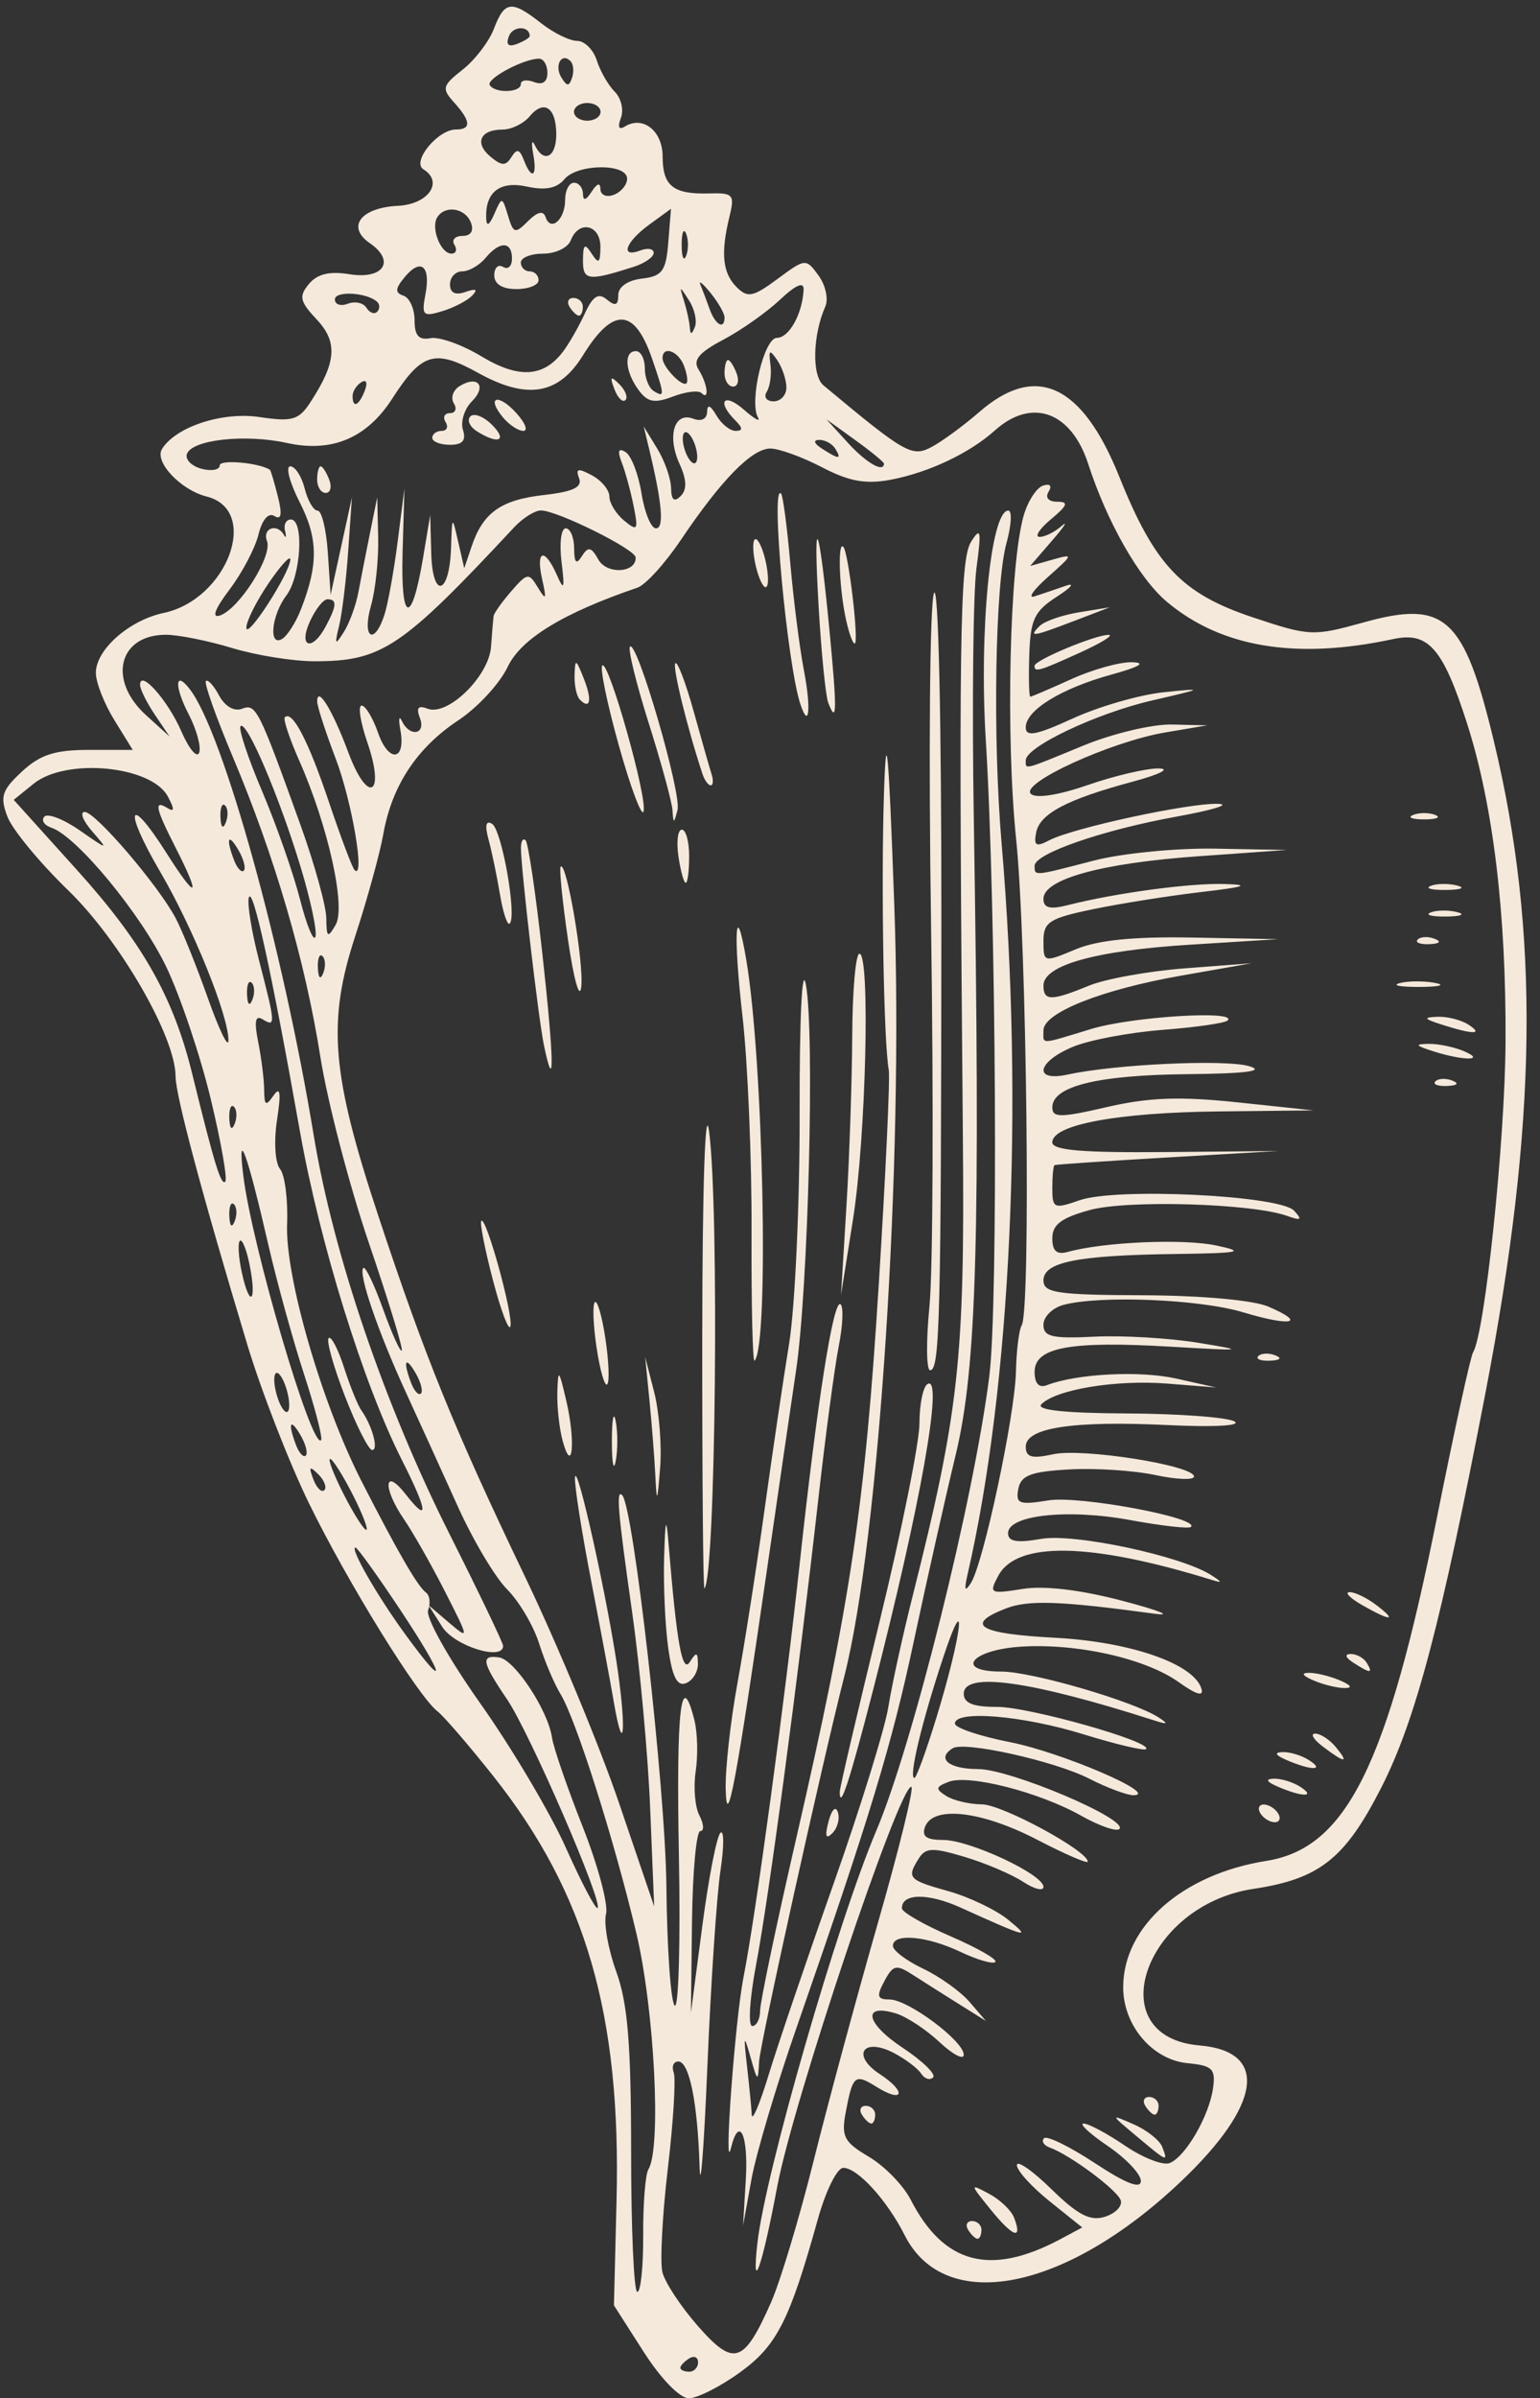
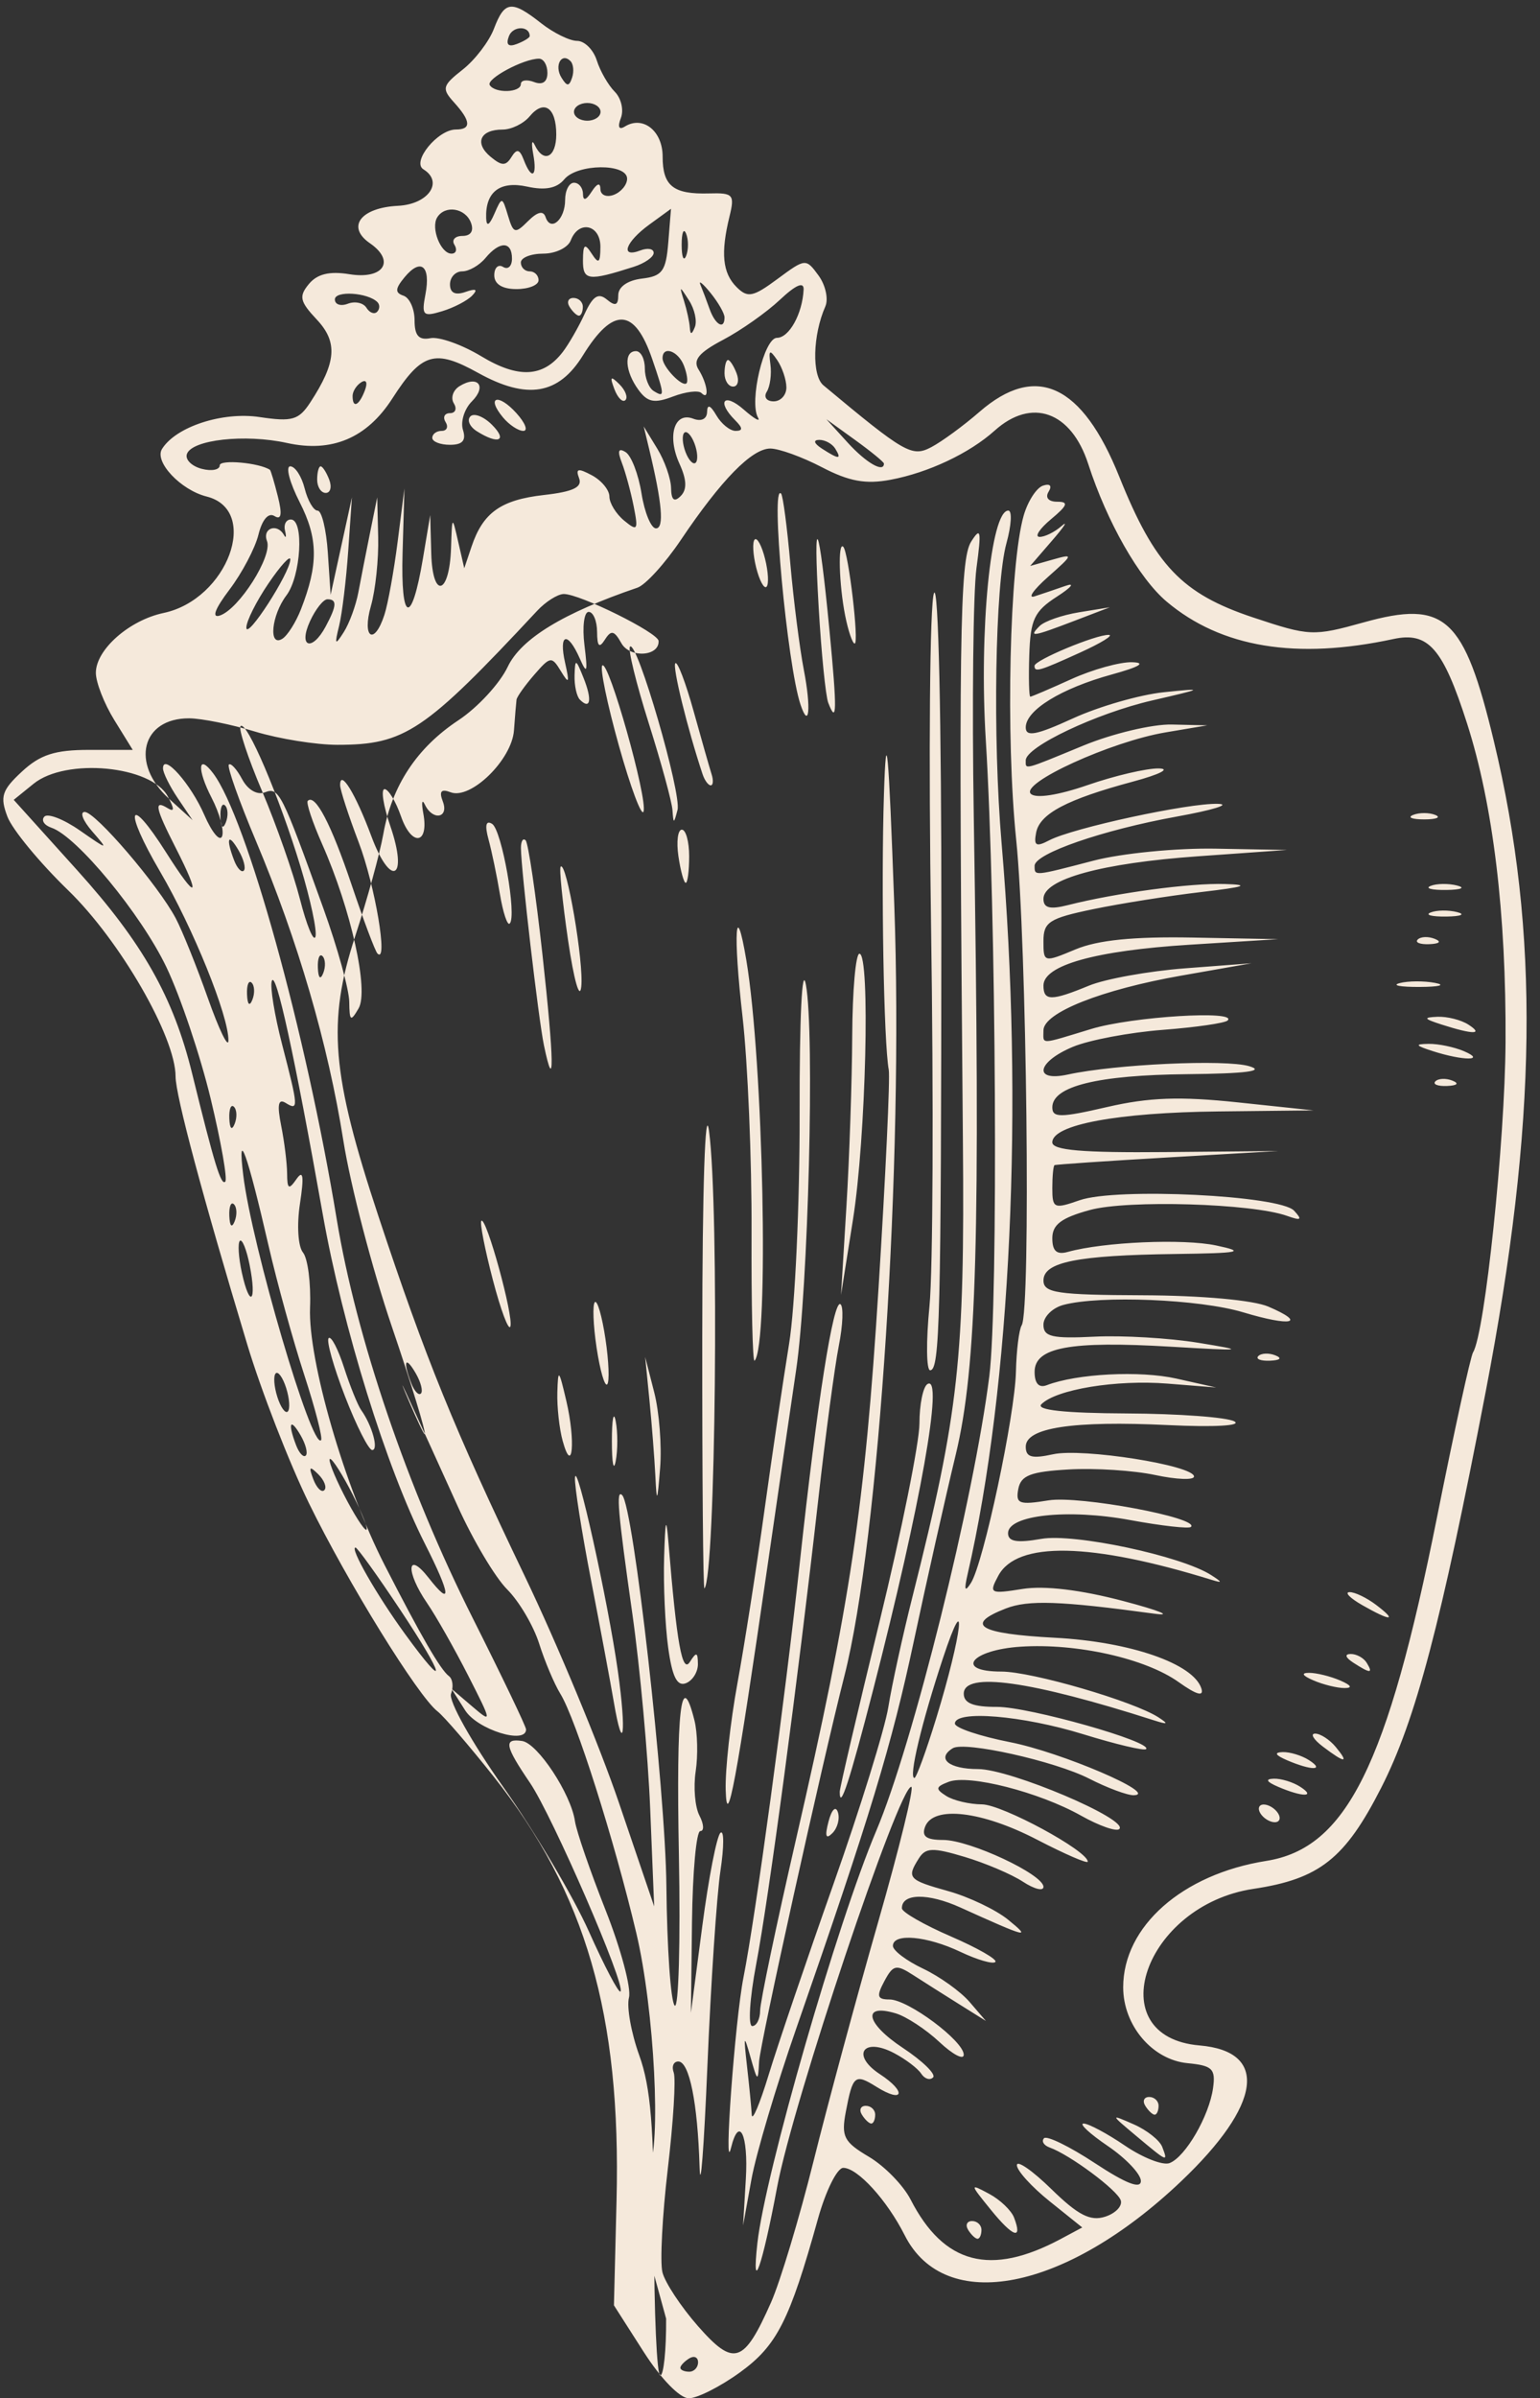
<svg xmlns="http://www.w3.org/2000/svg" fill="#f5e9db" height="502" preserveAspectRatio="xMidYMid meet" version="1" viewBox="-0.7 -1.4 322.6 502.0" width="322.6" zoomAndPan="magnify">
  <rect x="-0.7" y="-1.4" width="322.6" height="502.0" fill="#333333" stroke="none" />
  <g id="change1_1">
-     <path d="m134.13 490.9-6.223-9.729 0.547-21.964c0.968-38.856-6.436-64.37-25.75-88.734-5.128-6.469-10.418-12.608-11.756-13.641-4.083-3.154-18.865-27.063-26.906-43.517-4.182-8.557-10.013-23.549-12.959-33.315-9.359-31.026-15.005-52.123-15.005-56.069 0-8.287-11.656-28.469-22.511-38.978-5.968-5.777-11.688-12.708-12.712-15.402-1.597-4.201-1.166-5.543 3.038-9.438 3.822-3.543 6.913-4.541 14.056-4.541h9.156l-3.862-6.248c-2.124-3.437-3.862-7.883-3.862-9.88 0-4.847 6.974-11.008 14.185-12.532 13.4-2.831 20.321-21.538 9.017-24.375-5.436-1.364-10.998-7.274-9.353-9.937 2.884-4.667 12.655-7.866 20.453-6.696 6.826 1.024 8.202 0.625 10.619-3.072 5.467-8.362 5.8-12.612 1.36-17.338-3.565-3.794-3.8-4.856-1.653-7.444 1.746-2.103 4.316-2.725 8.476-2.05 7.139 1.158 9.728-2.747 4.3-6.486-4.969-3.423-1.949-7.437 5.892-7.832 6.35-0.319 9.607-4.988 5.325-7.634-2.531-1.564 2.992-8.337 6.799-8.337 3.273 0 3.154-1.763-0.384-5.672-2.629-2.905-2.471-3.503 1.814-6.874 2.581-2.03 5.526-5.882 6.544-8.559 2.221-5.842 3.693-6.015 9.869-1.157 2.594 2.041 5.99 3.71 7.546 3.71s3.413 1.839 4.126 4.088 2.404 5.194 3.756 6.547 1.935 3.824 1.295 5.492c-0.734 1.912-0.424 2.576 0.839 1.795 3.787-2.341 7.903 0.932 7.903 6.284 0 6.172 2.226 7.938 9.737 7.725 5.048-0.144 5.393 0.246 4.271 4.827-1.876 7.656-1.459 11.834 1.472 14.765 2.334 2.334 3.438 2.117 8.592-1.694 5.841-4.319 5.947-4.327 8.586-0.718 1.47 2.01 2.109 4.93 1.421 6.49-2.644 5.993-2.848 14.457-0.397 16.499 17.081 14.236 18.54 15.073 22.592 12.947 2.211-1.16 6.762-4.492 10.113-7.403 11.82-10.267 21.496-5.778 29.27 13.579 7.46 18.578 13.093 24.497 28.046 29.473 11.826 3.935 12.583 3.969 23.176 1.024 17.044-4.739 20.992-1.139 27.241 24.837 9.661 40.158 9.158 79.827-1.732 136.35-9.352 48.548-14.652 68.616-21.855 82.75-7.575 14.866-12.93 19.101-26.775 21.177-22.9 3.434-32.378 30.984-11.277 32.776 14.54 1.235 13.019 12.402-3.874 28.446-24.255 23.036-49.481 27.957-57.894 11.292-3.717-7.362-9.877-14.116-12.873-14.116-1.28 0-3.666 4.8-5.301 10.667-5.946 21.329-8.591 26.536-16.325 32.139-4.121 2.985-8.95 5.428-10.732 5.428-1.879 0-5.852-4.085-9.461-9.729zm11.401 2.199c0-1.081-0.835-1.449-1.855-0.818s-1.855 1.515-1.855 1.965 0.835 0.818 1.855 0.818 1.855-0.884 1.855-1.965zm15.263-12.489c1.941-4.378 5.965-17.735 8.941-29.682s9.063-34.453 13.527-50.013 7.583-28.291 6.933-28.291c-2.63 0-24.771 66.008-28.098 83.764-3.127 16.69-5.401 23.156-4.142 11.776 1.614-14.588 16.785-67.192 24.878-86.264 7.699-18.142 20.464-69.43 23.715-95.277 1.893-15.053 1.431-97.966-0.742-133.07-1.423-22.989 1.038-48.075 4.716-48.075 0.823 0 0.645 3.081-0.395 6.847-2.374 8.6-2.897 40.784-1.018 62.721 4.7 54.888 1.968 113.72-7.108 153.05-0.778 3.371-0.589 3.878 0.692 1.855 2.64-4.168 9.214-35.017 9.426-44.226 0.102-4.428 0.644-8.793 1.205-9.701 1.937-3.134 1.066-80.116-1.149-101.6-2.232-21.653-1.406-57.572 1.563-67.895 0.861-2.994 2.68-5.816 4.042-6.27 1.48-0.493 1.955 0.018 1.181 1.27-0.765 1.238-0.027 2.096 1.802 2.096 2.459 0 2.195 0.752-1.282 3.649-2.409 2.007-3.503 3.676-2.432 3.71s3.146-0.982 4.61-2.257 0.588 0.081-1.948 3.013l-4.61 5.332 4.638-1.311c4.51-1.275 4.484-1.175-0.928 3.629-3.061 2.717-4.313 4.535-2.783 4.041s4.452-1.483 6.493-2.198 1.226 0.301-1.811 2.257c-4.741 3.054-5.561 4.786-5.798 12.252-0.152 4.782-0.054 8.695 0.217 8.695s4.132-1.651 8.58-3.67 10.174-3.613 12.725-3.544c3.047 0.082 1.597 0.961-4.227 2.563-10.63 2.924-18.035 7.474-18.035 11.084 0 2.043 2.228 1.617 9.89-1.891 5.439-2.49 13.996-4.953 19.015-5.473 8.641-0.896 8.509-0.804-2.475 1.732-11.642 2.688-26.43 9.696-26.43 12.526 0 1.985-0.684 2.16 12.058-3.089 6.122-2.522 14.47-4.507 18.551-4.411l7.421 0.174-8.755 1.475c-11.395 1.92-30.479 10.62-28.209 12.86 1.037 1.024 5.753 0.295 11.92-1.841 5.612-1.944 12.29-3.507 14.841-3.473 2.623 0.035 0.285 1.232-5.385 2.757-13.837 3.721-19.501 6.705-20.267 10.679-0.531 2.758-0.019 3.055 2.76 1.599 4.928-2.581 29.207-7.826 35.316-7.629 2.86 0.092-1.012 1.291-8.603 2.665-15.525 2.809-29.794 7.746-29.794 10.307 0 2.178-0.232 2.198 12.358-1.081 5.889-1.534 17.378-2.659 25.599-2.508l14.915 0.275-18.635 1.322c-20.213 1.434-32.382 4.781-32.382 8.905 0 1.925 1.341 2.272 5.102 1.32 10.137-2.566 25.662-4.65 32.929-4.422 5.44 0.171 4.13 0.617-4.905 1.672-6.779 0.791-17.006 2.411-22.726 3.598-9.202 1.91-10.4 2.681-10.4 6.69 0 4.488 0.065 4.504 6.72 1.724 4.669-1.951 12.17-2.705 24.581-2.472l17.861 0.335-18.551 1.163c-19.698 1.235-30.61 4.284-30.61 8.551 0 3.258 1.654 3.262 9.513 0.023 3.441-1.418 12.517-3.055 20.169-3.637l13.914-1.059-14.738 2.591c-16.706 2.937-28.858 7.762-28.858 11.459 0 3.014-0.994 3.044 10.034-0.302 8.521-2.585 30.74-3.96 28.547-1.767-0.548 0.548-6.677 1.432-13.621 1.966s-15.401 2.131-18.793 3.548c-7.598 3.175-8.372 7.388-1.065 5.8 9.954-2.163 33.003-3.224 37.987-1.749 3.458 1.024-0.65 1.553-12.986 1.673-18.736 0.183-28.248 2.523-28.248 6.95 0 2.196 1.711 2.185 11.484-0.073 8.757-2.023 15.254-2.255 27.363-0.975l15.879 1.679-19.921 0.218c-21.146 0.231-34.804 2.772-34.808 6.473-0.002 1.654 6.247 2.191 23.653 2.032l23.656-0.215-23.189 1.348c-12.754 0.741-23.398 1.464-23.653 1.607s-0.464 2.302-0.464 4.8c0 4.27 0.343 4.422 5.733 2.543 7.709-2.688 41.946-1.02 44.913 2.187 1.786 1.931 1.493 2.145-1.485 1.084-7.318-2.607-33.365-3.382-41.277-1.228-5.979 1.628-7.884 3.056-7.884 5.911 0 2.691 0.925 3.507 3.247 2.863 7.517-2.085 24.181-2.808 31.074-1.348 6.336 1.342 5.082 1.603-8.58 1.785-20.563 0.274-27.596 1.688-27.593 5.547 0.002 2.599 2.877 3.025 20.87 3.092 12.264 0.046 23.078 1.023 26.227 2.371 8.177 3.499 4.869 4.247-5.277 1.194-9.122-2.745-29.977-3.601-37.649-1.545-2.296 0.615-4.176 2.482-4.178 4.149-0.003 2.514 1.814 2.94 10.667 2.5 5.869-0.292 15.679 0.285 21.801 1.282 10.165 1.655 9.657 1.726-5.863 0.811-21.066-1.242-28.457 0.129-28.457 5.277 0 2.425 0.904 3.414 2.546 2.785 6.306-2.42 19.505-3.094 27.137-1.386l8.348 1.869-10.203-0.815c-10.709-0.855-23.293 1.202-26.408 4.317-1.214 1.214 4.862 1.869 17.89 1.929 10.85 0.05 20.992 0.799 22.537 1.664 1.624 0.909-4.226 1.236-13.866 0.775-19.976-0.955-29.835 0.538-29.835 4.518 0 2.214 1.27 2.567 5.719 1.59 6.178-1.357 29.529 2.326 29.529 4.657 0 0.781-3.66 0.64-8.133-0.314s-12.605-1.479-18.07-1.167c-8.029 0.459-10.066 1.244-10.607 4.088-0.591 3.106 0.156 3.386 6.344 2.382 6.43-1.043 31.717 3.669 29.828 5.559-0.425 0.425-6.16-0.221-12.746-1.434-13.055-2.405-25.574-1.058-25.574 2.752 0 1.761 1.865 2.079 6.957 1.185 6.913-1.214 29.333 3.562 35.597 7.582 2.375 1.524 2.396 1.705 0.114 1-25.381-7.84-40.817-8.137-44.711-0.86-1.992 3.723-1.76 3.849 5.079 2.76 4.59-0.731 12.169 0.176 21.081 2.523 7.652 2.015 10.574 3.21 6.493 2.654-19.695-2.68-26.373-2.914-31.074-1.087-8.785 3.414-5.647 5.291 10.244 6.125 15.821 0.83 29.095 5.426 30.726 10.637 0.551 1.76-1.031 1.309-4.786-1.365-6.942-4.943-21.314-8.162-33.052-7.403-10.443 0.675-13.973 5.212-4.056 5.212 6.383 0 27.752 6.23 32.926 9.599 2.147 1.398 1.936 1.541-0.928 0.623-25.911-8.3-39.886-10.257-39.886-5.585 0 1.984 1.998 2.775 6.957 2.756 6.684-0.026 32.725 7.342 31.231 8.836-0.4 0.399-6.321-1.002-13.159-3.114-12.741-3.935-26.883-5.106-26.883-2.226 0 0.888 5.195 2.636 11.545 3.885 10.736 2.112 31.3 10.918 25.948 11.111-1.316 0.048-5.532-1.515-9.369-3.473-7.216-3.681-26.11-7.889-28.578-6.364-3.487 2.155-0.813 4.358 5.29 4.358 6.772 0 31.624 10.536 29.608 12.552-0.601 0.601-4.215-0.66-8.03-2.804-8.783-4.935-23.507-8.694-27.72-7.078-2.761 1.06-2.833 1.489-0.498 2.966 1.502 0.95 4.863 1.74 7.469 1.755 4.242 0.025 22.161 9.719 22.161 11.988 0 0.501-4.777-1.568-10.616-4.597-11.584-6.01-21.734-7.19-23.448-2.725-0.781 2.035 0.232 2.783 3.772 2.783 5.561 0 21.015 7.22 21.015 9.818 0 0.957-1.939 0.469-4.308-1.083s-7.861-3.887-12.204-5.189c-6.666-1.997-8.158-1.952-9.577 0.291-2.611 4.127-2.256 4.525 6.147 6.874 4.336 1.213 9.971 3.9 12.522 5.971 4.994 4.055 4.069 3.82-9.956-2.533-6.802-3.081-12.343-3.004-12.274 0.17 0.017 0.797 4.634 3.442 10.259 5.877s9.815 4.84 9.31 5.345-3.786-0.445-7.293-2.109c-7.069-3.355-14.163-3.984-14.163-1.258 0 0.972 2.846 3.119 6.324 4.769s7.861 4.788 9.739 6.971l3.415 3.97-5.565-3.478c-3.061-1.913-7.384-4.65-9.607-6.083-3.632-2.342-4.249-2.217-6.095 1.232-1.7 3.176-1.513 3.837 1.083 3.837 3.872 0 15.545 8.69 15.545 11.572 0 1.159-2.296-0.042-5.102-2.669s-6.91-5.322-9.12-5.988c-7.165-2.16-6.323 2.066 1.436 7.2 4.158 2.752 7.021 5.543 6.362 6.202s-1.779 0.304-2.489-0.789-3.258-3.025-5.664-4.292c-6.495-3.423-9.086 0.405-2.982 4.404 5.664 3.711 4.976 6.208-0.728 2.645-4.512-2.818-4.957-2.456-6.417 5.227-0.987 5.193-0.415 6.307 4.835 9.416 3.275 1.94 7.207 5.968 8.738 8.951 6.96 13.57 16.734 16.13 31.47 8.244l4.483-2.399-6.845-5.492c-3.765-3.02-6.845-6.415-6.845-7.543s3.252 1.124 7.226 5.005c5.575 5.444 8.142 6.766 11.233 5.785 2.204-0.699 3.688-2.244 3.298-3.433-0.707-2.154-10.652-9.541-14.889-11.058-1.226-0.439-1.763-1.31-1.192-1.935s5.371 1.717 10.667 5.205c6.506 4.285 9.63 5.495 9.63 3.733 0-1.435-3.116-4.726-6.924-7.314s-6.089-4.705-5.069-4.705 4.918 2.081 8.661 4.625 7.947 4.187 9.341 3.652c3.322-1.275 8.293-9.84 9.111-15.697 0.563-4.032-0.134-4.713-5.337-5.216-7.394-0.714-13.497-7.911-13.488-15.905 0.015-12.738 12.387-23.651 29.969-26.436 16.784-2.659 25.372-19.937 35.782-71.991 3.62-18.102 7.014-33.611 7.542-34.464 2.476-4.007 6.68-44.112 6.803-64.896 0.158-26.914-2.599-49.73-8.072-66.785-5.038-15.701-8.106-19.214-15.406-17.64-20.35 4.388-36.069 1.802-47.497-7.815-5.779-4.863-12.499-16.643-16.443-28.823-3.561-10.999-11.837-13.957-19.584-6.999-5.3 4.76-13.884 8.81-21.835 10.302-5.203 0.976-8.683 0.341-14.37-2.624-4.128-2.151-8.992-3.912-10.811-3.912-3.852 0-10.282 6.566-18.744 19.141-3.308 4.916-7.396 9.408-9.085 9.983-15.535 5.288-24.386 10.686-27.181 16.574-1.654 3.486-6.298 8.515-10.321 11.177-8.704 5.76-13.936 13.681-15.736 23.824-0.724 4.081-3.368 13.682-5.874 21.334-5.909 18.042-5.007 28.903 4.879 58.74 9.829 29.664 15.873 44.513 30.68 75.375 6.752 14.074 15.602 35.362 19.666 47.306l7.389 21.718-0.83-20.407c-0.457-11.224-2.137-29.59-3.735-40.813-3.046-21.403-3.457-26.184-2.135-24.863 2.366 2.366 9.06 61.502 9.26 81.798 0.127 12.948 0.909 24.218 1.737 25.044s1.226-13.317 0.883-31.429c-0.579-30.665 0.44-39.502 3.26-28.265 0.643 2.564 0.759 7.364 0.257 10.667s-0.148 7.466 0.786 9.252 1.017 3.247 0.184 3.247-1.617 8.557-1.742 19.015l-0.227 19.015 2.389-18.182c1.314-10 3.021-18.766 3.793-19.479s0.772 2.877-2.4e-4 7.979-2 23.468-2.728 40.813-1.467 26.842-1.64 21.102c-0.405-13.407-2.15-22.03-4.456-22.03-1.002 0-1.433 1.044-0.958 2.319s-0.082 10.324-1.237 20.109-1.664 19.548-1.129 21.697 3.889 7.224 7.455 11.279c7.52 8.55 9.594 7.881 15.273-4.927zm41.319-15.229c-0.631-1.02-0.262-1.855 0.818-1.855s1.965 0.835 1.965 1.855-0.368 1.855-0.818 1.855-1.334-0.835-1.965-1.855zm4.751-4.208c-4.455-5.488-4.46-5.539-0.359-3.345 2.291 1.226 4.639 3.463 5.218 4.971 1.843 4.803-0.193 4.121-4.859-1.626zm-51.325-6.46c0.551-9.273-1.422-13.395-3.108-6.493-1.603 6.561 0.837-26.739 2.616-35.712 2.529-12.753 8.683-58.077 11.84-87.192 3.597-33.184 6.974-54.635 8.456-53.72 0.683 0.422 0.537 4.334-0.325 8.692s-2.792 18.777-4.288 32.041c-4.308 38.191-10.358 83.445-13.033 97.485-1.351 7.093-1.719 12.896-0.818 12.896s1.646-1.461 1.654-3.247 3.377-17.856 7.486-35.712c11.451-49.758 14.431-69.662 17.333-115.76 1.471-23.365 2.427-43.818 2.125-45.451-1.051-5.683-1.622-38.344-1.007-57.696 0.481-15.162 0.961-10.023 2.165 23.189 1.956 53.991-3.144 132.74-10.453 161.4-4.688 18.382-17.677 77.059-17.863 80.699-0.223 4.361-0.331 4.306-1.81-0.928-1.376-4.87-1.467-4.638-0.729 1.855 0.464 4.081 0.913 8.673 0.997 10.203s1.678-2.226 3.543-8.348 7.967-24.071 13.56-39.886 10.772-32.511 11.509-37.103 3.023-15.027 5.081-23.189c9.704-38.495 10.938-49.679 10.538-95.54-0.91-104.53-0.677-121.43 1.733-125.22 2.015-3.171 2.176-2.361 1.109 5.565-0.687 5.102-0.941 28.476-0.564 51.944 1.41 87.892 0.637 115.31-3.768 133.57-2.215 9.183-6.157 26.714-8.76 38.958-4.626 21.759-9.206 36.842-24.672 81.249-4.192 12.036-8.41 26.228-9.373 31.537l-1.751 9.654 0.578-9.739zm81.822-8.967c-5.538-4.637-5.541-4.649-0.566-2.465 2.75 1.207 5.437 3.334 5.971 4.726 1.257 3.275 1.159 3.234-5.405-2.261zm-57.51-4.483c-0.631-1.02-0.262-1.855 0.818-1.855s1.965 0.835 1.965 1.855-0.368 1.855-0.818 1.855-1.334-0.835-1.965-1.855zm59.365-1.855c-0.631-1.02-0.262-1.855 0.818-1.855s1.965 0.835 1.965 1.855-0.368 1.855-0.818 1.855-1.334-0.835-1.965-1.855zm-66.356-59.513c0.656-2.509 1.497-3.349 1.96-1.96 0.446 1.338-0.071 3.315-1.149 4.394-1.377 1.377-1.618 0.652-0.811-2.433zm-21.541-6.603c-0.122-4.224 0.979-14.241 2.447-22.262s3.997-24.183 5.621-35.916 3.971-27.595 5.216-35.248 2.237-29.358 2.204-48.234c-0.035-20.146 0.508-31.255 1.315-26.9 1.863 10.054 0.503 63.488-2.055 80.699-1.137 7.652-3.821 26.018-5.964 40.813-6.598 45.559-8.528 55.893-8.783 47.047zm112.01 4.897c-0.631-1.02-0.312-1.855 0.709-1.855s2.371 0.835 3.002 1.855 0.312 1.855-0.709 1.855-2.371-0.835-3.002-1.855zm-88.119-4.524c0-0.788 3.757-16.836 8.348-35.664s8.348-37.474 8.348-41.436 0.755-7.671 1.679-8.242c3.46-2.139-1.423 25.346-11.351 63.893-4.955 19.239-7.024 25.556-7.024 21.448zm91.83-1.041c-2.446-1.051-2.762-1.629-0.928-1.696 1.53-0.056 4.035 0.707 5.565 1.696 3.391 2.192 0.462 2.192-4.638 0zm1.855-5.565c-2.446-1.051-2.762-1.629-0.928-1.696 1.53-0.056 4.035 0.707 5.565 1.696 3.391 2.192 0.462 2.192-4.638 0zm7.53-2.842c-1.981-1.498-2.709-2.724-1.619-2.724s3.022 1.252 4.292 2.783c2.889 3.481 1.98 3.461-2.674-0.059zm-148.57-9.491c-0.669-3.93-2.81-15.376-4.758-25.434s-3.456-19.659-3.352-21.334c0.261-4.205 6.922 25.802 8.996 40.521 1.829 12.98 1.116 18.007-0.886 6.247zm11.412-11.263c-0.638-4.653-1.019-13.144-0.848-18.868 0.242-8.06 0.449-8.734 0.92-2.988 1.724 21.024 2.873 27.41 4.475 24.878 1.362-2.151 1.661-2.075 1.685 0.432 0.016 1.676-1.119 3.489-2.522 4.027-1.847 0.709-2.871-1.356-3.71-7.481zm135.19 6.899c-2.339-1.005-2.682-1.594-0.928-1.594 1.53 0 4.452 0.717 6.493 1.594 2.339 1.005 2.682 1.594 0.928 1.594-1.53 0-4.452-0.717-6.493-1.594zm8.348-3.71c-1.672-1.081-1.901-1.81-0.573-1.827 1.215-0.016 2.725 0.806 3.356 1.827 1.423 2.303 0.781 2.303-2.783 0zm1.855-12.058c-2.551-1.458-3.754-2.681-2.674-2.717s3.585 1.16 5.565 2.658c4.58 3.464 3.117 3.494-2.892 0.059zm-138.25-56.207c0.024-31.237 0.61-48.996 1.418-43.019 2.167 16.025 1.387 93.371-0.966 95.724-0.272 0.271-0.475-23.446-0.452-52.705zm-9.828 29.103c-0.184-3.684-0.739-10.78-1.234-15.769l-0.899-9.071 1.902 7.421c1.046 4.081 1.601 11.177 1.234 15.769-0.589 7.362-0.708 7.557-1.003 1.65zm-9.105-7.216c0-4.591 0.362-6.47 0.804-4.174s0.442 6.052 0 8.348-0.804 0.417-0.804-4.174zm-10.294 0c-0.71-2.551-1.219-7.142-1.13-10.203 0.147-5.066 0.316-4.905 1.887 1.804 1.96 8.372 1.294 15.767-0.756 8.4zm7.091-19.563c-0.71-4.732-0.873-9.021-0.363-9.531s1.508 2.944 2.218 7.676 0.873 9.021 0.363 9.531-1.508-2.944-2.218-7.676zm69.734-8.728c0.727-7.397 0.877-43.086 0.335-79.307s-0.271-67.677 0.605-69.901c0.927-2.354 1.575 26.322 1.55 68.64-0.049 83.131-0.321 94.018-2.348 94.018-0.805 0-0.868-6.052-0.142-13.45zm-37.272-15.446c0.06-15.227-0.791-35.526-1.889-45.108-1.998-17.42-1.479-25.298 0.784-11.905 3.581 21.194 4.81 80.638 1.736 83.912-0.406 0.433-0.69-11.672-0.63-26.9zm106.16 25.92c0.616-0.616 2.216-0.682 3.556-0.146 1.48 0.592 1.04 1.032-1.121 1.121-1.956 0.081-3.051-0.358-2.435-0.974zm-160.36-15.972c-1.677-6.414-2.76-11.96-2.406-12.325 1.004-1.035 6.79 19.984 6.084 22.101-0.346 1.037-2.001-3.362-3.678-9.776zm74.074-15.372c0.623-10.203 1.17-26.274 1.215-35.712s0.725-17.16 1.51-17.16c2.305 0 1.368 38.503-1.355 55.654l-2.503 15.769 1.133-18.551zm123.38-26.165c0.616-0.616 2.216-0.682 3.556-0.146 1.48 0.592 1.04 1.032-1.121 1.121-1.956 0.081-3.051-0.358-2.435-0.974zm-186.75-7.559c-1.143-5.489-4.787-36.727-4.814-41.255-0.008-1.446 0.434-2.179 0.984-1.629s2.138 11.332 3.53 23.962c2.443 22.169 2.564 29.8 0.3 18.922zm186.25 1.259c-3.728-1.194-3.91-1.496-0.928-1.54 2.041-0.03 5.38 0.663 7.421 1.54 4.727 2.031-0.15 2.031-6.493 0zm1.855-5.565c-3.821-1.224-3.984-1.513-0.928-1.642 2.041-0.086 4.963 0.653 6.493 1.642 3.251 2.101 0.994 2.101-5.565 0zm-183.04-17.623c-1.191-8.162-1.89-15.115-1.553-15.452 1.221-1.221 4.883 20.167 4.309 25.163-0.328 2.856-1.549-1.447-2.755-9.711zm174.21 8.928c1.774-0.464 5.113-0.481 7.421-0.037s0.856 0.824-3.225 0.844-5.969-0.342-4.196-0.807zm3.771-9.122c0.616-0.616 2.216-0.682 3.556-0.146 1.48 0.592 1.04 1.032-1.121 1.121-1.956 0.081-3.051-0.358-2.435-0.974zm-192.26-9.484c-0.645-3.86-1.723-9.028-2.394-11.483-0.803-2.938-0.546-4.047 0.753-3.244 2.04 1.261 5.231 19.331 3.686 20.876-0.479 0.479-1.399-2.288-2.045-6.148zm194.97 3.823c1.256-0.508 3.76-0.539 5.565-0.069 1.805 0.47 0.777 0.886-2.284 0.924s-4.538-0.347-3.282-0.855zm0-5.565c1.256-0.508 3.76-0.539 5.565-0.069 1.805 0.47 0.777 0.886-2.284 0.924s-4.538-0.347-3.282-0.855zm-157.58-6.204c-0.449-3.061-0.127-5.565 0.717-5.565s1.534 2.504 1.534 5.565-0.323 5.565-0.717 5.565-1.085-2.504-1.534-5.565zm-12.459-23.108c-2.447-8.724-4.016-16.294-3.487-16.823 1.29-1.29 9.534 27.89 8.639 30.575-0.387 1.16-2.705-5.028-5.152-13.752zm11.215 13.464c-0.118-1.733-2.363-9.95-4.989-18.261s-4.385-15.499-3.909-15.975c1.46-1.46 10.846 30.781 9.952 34.188-0.776 2.956-0.855 2.96-1.054 0.048zm155.15 0.995c1.275-0.515 3.362-0.515 4.638 0s0.232 0.936-2.319 0.936-3.594-0.421-2.319-0.936zm-148.84-8.511c-3.182-9.561-6.378-22.571-5.708-23.24 0.446-0.446 2.17 4.078 3.831 10.055s3.354 11.91 3.762 13.185 0.325 2.319-0.185 2.319-1.275-1.044-1.699-2.319zm20.515-14.576c-2.815-8.387-6.34-46.627-4.072-44.171 0.393 0.425 1.264 7.034 1.936 14.687s1.948 17.67 2.836 22.262c1.549 8.014 1.105 12.599-0.7 7.222zm5.807-0.384c-0.548-1.429-1.452-10.439-2.008-20.023-1.218-20.982 0.044-18.281 2.26 4.836 1.616 16.862 1.565 19.921-0.251 15.186zm-52.024-0.654c-0.68-0.68-1.184-2.976-1.119-5.102 0.108-3.554 0.261-3.507 1.895 0.579 1.817 4.542 1.44 6.739-0.776 4.523zm95.231-7.087c0-1.181 12.826-6.53 15.532-6.477 1.151 0.022-1.547 1.692-5.995 3.71-8.626 3.914-9.537 4.178-9.537 2.767zm-39.654-10.46c-1.302-6.511-1.558-15.637-0.406-14.455 1.102 1.13 3.354 20.252 2.386 20.252-0.451 0-1.342-2.609-1.98-5.797zm40.732 2.122c1.001-1.001 4.716-2.292 8.255-2.868l6.435-1.047-7.421 2.84c-8.771 3.357-9.687 3.492-7.27 1.075zm-59.383-12.226c-0.682-2.719-0.823-5.361-0.313-5.871s1.486 1.297 2.168 4.016 0.823 5.361 0.313 5.871-1.486-1.297-2.168-4.016zm-23.668 349.06c-0.038-6.545 0.454-12.746 1.093-13.78 2.749-4.448 1.261-33.448-2.537-49.454-4.653-19.609-12.663-44.819-15.914-50.089-1.259-2.041-3.258-6.768-4.441-10.504s-4.2-8.842-6.703-11.345-7.146-10.298-10.318-17.323-8.071-17.781-10.886-23.903c-5.86-12.742-10.036-24.939-8.921-26.054 0.419-0.419 2.27 3.435 4.114 8.563s3.616 9.06 3.938 8.739-2.775-10.449-6.882-22.505-8.678-29.573-10.159-38.927c-3.201-20.226-9.541-41.943-18.327-62.777-3.526-8.36-6.074-15.536-5.662-15.947s1.663 0.962 2.782 3.052c1.199 2.241 3.153 3.37 4.762 2.753 2.955-1.134 3.478-0.095 12.283 24.359 2.936 8.154 5.364 16.92 5.394 19.479 0.049 4.072 0.294 4.245 1.958 1.388 2.188-3.757-1.568-20.679-7.63-34.385-2.038-4.606-3.396-8.683-3.019-9.06 1.554-1.554 4.904 4.859 9.192 17.591 2.502 7.43 4.936 13.896 5.409 14.369 2.297 2.297-0.502-14.28-3.932-23.281-2.138-5.612-3.888-10.996-3.889-11.966-0.002-3.479 3.239 1.81 6.533 10.66 4.091 10.993 7.809 9.008 3.975-2.122-1.46-4.237-1.998-7.703-1.197-7.703s2.352 2.567 3.445 5.705c2.221 6.372 5.879 5.898 4.673-0.605-0.426-2.295-0.278-3.129 0.329-1.853 1.633 3.435 5.092 2.817 3.754-0.67-0.818-2.131-0.349-2.683 1.632-1.923 4.209 1.615 12.83-6.798 13.274-12.954 0.211-2.928 0.452-5.822 0.535-6.431s1.752-2.953 3.708-5.21c3.368-3.883 3.666-3.923 5.591-0.748 1.695 2.797 1.841 2.506 0.879-1.747-1.392-6.154 0.505-6.728 3.066-0.928 1.528 3.46 1.696 2.985 0.984-2.783-0.472-3.826-0.077-6.957 0.88-6.957s1.751 1.878 1.767 4.174c0.021 3.079 0.451 3.508 1.638 1.633 1.308-2.065 1.955-1.925 3.452 0.75 1.769 3.161 7.957 2.788 7.795-0.47-0.086-1.73-16.552-9.875-19.871-9.829-1.275 0.017-3.78 1.598-5.565 3.512-23.606 25.307-27.709 28.057-41.85 28.057-4.462 0-12.211-1.243-17.22-2.763s-11.236-2.772-13.837-2.783c-9.951-0.042-12.339 9.453-4.231 16.817l4.952 4.497-3.097-4.587c-1.704-2.523-3.097-5.338-3.097-6.256 0-3.314 5.844 3.276 8.662 9.768 1.585 3.652 3.257 5.654 3.716 4.447s-0.531-4.832-2.199-8.057c-3.094-5.984-2.866-9.373 0.343-5.1 6.984 9.3 19.401 54.081 25.86 93.266 4.105 24.902 14.86 56.446 28.463 83.482 6.16 12.244 11.204 22.759 11.208 23.367 0.022 3.234-10.193 0.049-12.746-3.974l-2.889-4.552 4.347 3.71c4.219 3.6 4.193 3.408-0.857-6.493-2.862-5.612-6.726-12.419-8.585-15.128-4.547-6.624-4.263-11.152 0.33-5.279 4.925 6.297 4.626 3.538-0.773-7.116-8.092-15.969-17.211-45.344-21.403-68.945-5.936-33.423-9.852-51.334-10.684-48.873-0.399 1.179 0.571 7.143 2.154 13.254 3.447 13.303 3.486 13.951 0.734 12.251-1.541-0.952-1.802 0.388-0.928 4.76 0.669 3.347 1.23 7.86 1.246 10.028 0.024 3.281 0.353 3.476 1.965 1.159 1.408-2.024 1.606-0.615 0.725 5.166-0.682 4.474-0.404 8.934 0.634 10.203 1.015 1.24 1.681 6.429 1.48 11.53-0.433 11.001 7.262 37.564 15.597 53.844 7.625 14.894 11.74 21.999 13.49 23.293 0.8 0.592 1.002 2.261 0.45 3.71-0.558 1.464 4.314 10.148 10.962 19.541 6.582 9.299 14.639 22.883 17.905 30.188s6.248 12.972 6.626 12.593c1.192-1.192-14.231-36.729-18.962-43.692-5.277-7.766-5.571-9.329-1.648-8.753 3.257 0.478 10.242 11.069 11.075 16.793 0.304 2.085 3.183 10.444 6.398 18.574s5.428 16.383 4.916 18.34 0.461 7.409 2.162 12.117c2.393 6.624 3.093 15.166 3.094 37.778 5.9e-4 16.07 0.585 29.219 1.299 29.219s1.267-5.355 1.229-11.9zm-62.47-175.58c-2.398-6.184-3.938-11.667-3.422-12.183s1.965 2.248 3.22 6.143 2.878 7.916 3.607 8.936c2.283 3.195 3.701 8.348 2.297 8.348-0.738 0-3.305-5.06-5.703-11.245zm123.86 67.363c5.447-17.733 6.624-28.31 1.394-12.522-4.471 13.496-7.222 25.044-5.967 25.044 0.4 0 2.458-5.635 4.573-12.522zm-112.32-22.726c-4.749-7.142-8.951-12.986-9.338-12.986-1.254 0 4.48 10.003 10.369 18.088 9.127 12.53 8.443 9.145-1.031-5.102zm-9.946-24.117c-2.082-4.081-4.203-7.421-4.713-7.421s0.776 3.339 2.858 7.421 4.203 7.421 4.713 7.421-0.776-3.339-2.858-7.421zm-7.19-4.205c-1.832-1.819-2.045-1.605-1.038 1.038 0.697 1.83 1.734 2.859 2.305 2.288s0.001-2.068-1.267-3.326zm-3.714-8.178c-2.187-3.761-2.715-2.557-0.925 2.108 0.636 1.658 1.548 2.624 2.025 2.146s-0.018-2.392-1.1-4.254zm0.767-12.661c-2.331-7.142-5.679-19.247-7.44-26.9-4.46-19.38-6.609-25.37-5.325-14.841 1.798 14.741 14.343 57.433 16.294 55.448 0.39-0.397-1.198-6.565-3.529-13.707zm-3.776 2.783c-0.697-2.194-1.684-3.572-2.194-3.062s-0.358 2.723 0.339 4.918 1.684 3.572 2.194 3.062 0.358-2.723-0.339-4.918zm27.126-3.107c-2.187-3.761-2.715-2.557-0.925 2.108 0.636 1.658 1.548 2.624 2.025 2.146s-0.018-2.392-1.1-4.254zm-34.779-22.633c-0.652-3.259-1.572-5.54-2.045-5.067s-0.283 3.483 0.421 6.69c1.671 7.608 3.17 6.109 1.623-1.623zm-3.285-12.715c-0.616-0.616-1.055 0.479-0.974 2.435 0.089 2.161 0.529 2.601 1.121 1.121 0.536-1.339 0.47-2.939-0.146-3.556zm-4.876-22.092c-2.177-9.042-6.355-21.449-9.286-27.571-5.298-11.067-18.745-27.365-24.062-29.161-1.53-0.517-2.205-1.563-1.498-2.325s4.046 0.535 7.421 2.88c6.021 4.184 6.07 4.187 2.602 0.202-1.944-2.234-2.648-4.061-1.564-4.061 2.261 0 15.412 15.352 19.069 22.262 1.35 2.551 4.377 10.064 6.725 16.696s4.288 10.629 4.309 8.882c0.063-5.123-7.399-23.553-14.31-35.347-7.749-13.221-6.692-16.549 1.269-3.996 6.46 10.187 7.425 9.655 1.95-1.077-4.221-8.275-4.578-10.031-1.67-8.234 1.471 0.909 1.489 0.232 0.066-2.428-3.456-6.457-21.342-8.152-28.119-2.664l-4.162 3.37 13.28 14.718c13.732 15.219 20.16 26.573 24.087 42.545 4.679 19.034 6.061 23.54 6.944 22.657 0.499-0.499-0.874-8.305-3.051-17.347zm4.876 1.686c-0.616-0.616-1.055 0.479-0.974 2.435 0.089 2.161 0.529 2.601 1.121 1.121 0.536-1.339 0.47-2.939-0.146-3.556zm3.71-25.972c-0.616-0.616-1.055 0.479-0.974 2.435 0.089 2.161 0.529 2.601 1.121 1.121 0.536-1.339 0.47-2.939-0.146-3.556zm14.841-5.565c-0.616-0.616-1.055 0.479-0.974 2.435 0.089 2.161 0.529 2.601 1.121 1.121 0.536-1.339 0.47-2.939-0.146-3.556zm-4.605-18.727c-4.488-14.776-11.286-30.698-12.563-29.422-0.492 0.492 1.536 6.614 4.507 13.604s6.546 17.178 7.943 22.64 2.854 8.992 3.236 7.843-1.023-7.748-3.124-14.666zm-12.986-3.434c-2.187-3.761-2.715-2.557-0.925 2.108 0.636 1.658 1.548 2.624 2.025 2.146s-0.018-2.392-1.1-4.254zm-2.816-9.376c-0.616-0.616-1.055 0.479-0.974 2.435 0.089 2.161 0.529 2.601 1.121 1.121 0.536-1.339 0.47-2.939-0.146-3.556zm15.875-41.032c3.686-9.418 3.627-14.848-0.244-22.435-2.113-4.142-3.006-7.531-1.984-7.531s2.381 2.087 3.022 4.638 1.863 4.638 2.716 4.638 1.815 3.965 2.137 8.812l0.584 8.812 2.23-10.203 2.23-10.203-0.771 11.131c-0.424 6.122-1.285 13.218-1.913 15.769-0.987 4.008-0.854 4.186 0.978 1.31 1.166-1.83 2.542-5.587 3.059-8.348s1.615-8.36 2.442-12.441l1.504-7.421 0.203 8.36c0.112 4.598-0.573 11.068-1.522 14.377-1.924 6.709 0.698 8.418 2.828 1.843 0.744-2.296 1.991-9.183 2.772-15.305l1.419-11.131-0.386 13.416c-0.425 14.762 1.887 15.42 4.268 1.215l1.519-9.065 0.218 7.994c0.266 9.737 3.831 8.752 4.148-1.147 0.217-6.766 0.235-6.782 1.493-1.282l1.274 5.565 1.534-4.551c2.394-7.101 6.14-9.765 15.167-10.783 6.115-0.689 8.079-1.627 7.355-3.513-0.781-2.034-0.22-2.162 2.681-0.61 2.018 1.08 3.669 3.084 3.669 4.454s1.393 3.636 3.096 5.036c2.797 2.3 2.989 2.009 1.985-3.019-0.611-3.061-1.728-7.163-2.483-9.116-0.958-2.479-0.719-3.147 0.793-2.212 1.191 0.736 2.692 4.63 3.335 8.652s2.007 7.314 3.03 7.314c1.754 0 1.294-5.285-1.452-16.696l-1.116-4.638 2.833 4.638c1.558 2.551 2.863 6.266 2.899 8.255 0.046 2.522 0.655 3.029 2.01 1.674s1.281-3.398-0.244-6.746c-2.655-5.827-1.094-10.967 2.868-9.447 1.694 0.65 2.876 0.072 2.909-1.423 0.037-1.671 0.692-1.426 1.947 0.729 1.04 1.786 2.851 3.247 4.025 3.247 1.557 0 1.532-0.602-0.092-2.226-3.941-3.941-2.367-5.893 1.803-2.235 2.216 1.944 3.558 2.699 2.982 1.679-1.896-3.361 1.27-16.696 3.964-16.696 2.557 0 5.343-5.027 5.59-10.087 0.086-1.75-1.622-1.019-4.971 2.129-2.806 2.637-8.161 6.407-11.901 8.377-5.074 2.673-6.376 4.251-5.13 6.219 1.876 2.965 2.331 6.643 0.608 4.92-0.615-0.615-3.303-0.288-5.974 0.728-3.902 1.484-5.322 1.208-7.23-1.401-2.834-3.876-3.105-8.103-0.519-8.103 1.02 0 1.855 1.62 1.855 3.601s0.835 4.117 1.855 4.747c2.345 1.449 2.325 0.997-0.304-6.68-3.687-10.769-8.192-11.008-14.52-0.769-5.091 8.237-11.694 9.339-21.939 3.662-9.111-5.049-11.813-4.242-17.996 5.371-5.329 8.284-12.647 11.367-22.064 9.293-8.784-1.934-19.966-0.687-20.964 2.337-0.378 1.145 1.017 2.528 3.099 3.073s3.786 0.218 3.786-0.727c0-1.284 8.268-0.547 10.516 0.938 0.172 0.114 0.92 2.625 1.662 5.581 0.944 3.762 0.727 4.99-0.722 4.094-1.26-0.779-2.571 0.748-3.347 3.897-0.702 2.848-3.435 8.028-6.073 11.512-3.045 4.021-3.785 6.002-2.025 5.422 4.021-1.323 11.089-12.464 9.89-15.587-1.036-2.7 2.123-3.83 3.554-1.272 0.428 0.765 0.524 0.348 0.213-0.928s0.243-2.319 1.232-2.319c2.802 0 2.11 11.863-0.927 15.878-3.158 4.176-3.804 10.908-0.872 9.096 1.083-0.669 2.836-3.432 3.896-6.139zm3.41-27.183c0-1.53 0.328-2.783 0.729-2.783s1.21 1.252 1.797 2.783 0.259 2.783-0.729 2.783-1.797-1.252-1.797-2.783zm24.117-8.746c0-0.802 0.884-1.458 1.965-1.458s1.449-0.835 0.818-1.855-0.213-1.855 0.928-1.855 1.5-0.928 0.799-2.063-0.164-2.749 1.193-3.588c3.849-2.379 5.785-0.007 2.596 3.182-1.573 1.573-2.415 4.263-1.871 5.977 0.701 2.21-0.09 3.117-2.72 3.117-2.04 0-3.709-0.656-3.709-1.458zm9.329-1.385c-1.501-0.949-2.107-2.348-1.347-3.108s2.793 0.029 4.518 1.754c3.353 3.353 1.346 4.21-3.171 1.353zm5.474-2.9c-3.585-4.319-1.027-5.133 2.81-0.894 1.852 2.047 2.506 3.722 1.452 3.722s-2.971-1.272-4.262-2.828zm23.346-5.904c-1.007-2.644-0.794-2.857 1.038-1.038 1.268 1.258 1.838 2.755 1.267 3.326s-1.609-0.458-2.305-2.288zm23.07-3.326c0-1.53 0.328-2.783 0.729-2.783s1.21 1.252 1.797 2.783 0.259 2.783-0.729 2.783-1.797-1.252-1.797-2.783zm-83.547 52.994c2.328-4.349 2.413-5.687 0.363-5.687-0.857 0-2.508 2.087-3.671 4.638-2.483 5.45 0.454 6.382 3.308 1.05zm-7.413-14.002c0.032-1.002-2.029 1.249-4.58 5.003s-4.634 7.913-4.628 9.243c0.011 2.706 9.117-11.383 9.208-14.246zm84.653-24.336c-0.66-1.72-1.618-2.711-2.128-2.201s-0.387 2.335 0.273 4.056 1.618 2.711 2.128 2.201 0.387-2.335-0.273-4.056zm39.7 4.245c0-0.318-2.713-2.538-6.029-4.932l-6.029-4.353 4.497 4.932c3.842 4.213 7.561 6.354 7.561 4.353zm-10.203-3.132c-0.631-1.02-2.141-1.842-3.356-1.827-1.328 0.017-1.099 0.746 0.573 1.827 3.564 2.303 4.206 2.303 2.783 0zm-98.542-12.155c0.634-1.651 0.323-2.396-0.729-1.746-1.009 0.623-1.834 1.919-1.834 2.879 0 2.668 1.33 2.08 2.563-1.133zm88.311-0.677c-0.016-1.615-0.888-4.189-1.938-5.72-1.577-2.298-1.823-2.136-1.409 0.928 0.275 2.041-0.068 4.615-0.763 5.72s-0.048 2.01 1.438 2.01 2.688-1.322 2.673-2.937zm-21.461-4.527c-1.193-3.108-4.483-4.256-4.483-1.564 0 1.805 4.139 6.126 5.022 5.244 0.347-0.347 0.105-2.003-0.539-3.679zm-25.398-2.854c1.259-1.637 3.322-5.223 4.586-7.97 1.731-3.761 2.884-4.506 4.675-3.019 1.761 1.461 2.378 1.224 2.378-0.913 0-1.746 1.96-3.119 4.958-3.474 4.274-0.506 5.036-1.554 5.524-7.599l0.565-7.012-4.538 3.302c-5.03 3.66-6.213 7.079-1.872 5.413 1.53-0.587 2.783-0.357 2.783 0.513s-1.878 2.18-4.174 2.914c-9.547 3.049-10.668 2.904-10.639-1.376 0.023-3.368 0.372-3.631 1.827-1.38 1.454 2.25 1.804 1.984 1.827-1.391 0.032-4.69-4.548-5.717-6.208-1.391-0.587 1.53-3.181 2.783-5.764 2.783s-4.696 0.835-4.696 1.855 0.835 1.855 1.855 1.855 1.855 0.835 1.855 1.855-2.087 1.855-4.638 1.855c-2.964 0-4.638-1.044-4.638-2.892 0-1.591 0.835-2.376 1.855-1.746s1.855-0.155 1.855-1.746c0-3.663-2.574-3.714-5.565-0.109-1.27 1.53-3.459 2.783-4.865 2.783s-2.556 1.226-2.556 2.724c0 1.793 1.11 2.334 3.247 1.582 2.212-0.778 2.655-0.53 1.391 0.777-1.02 1.056-3.849 2.524-6.285 3.262-4.015 1.217-4.342 0.885-3.495-3.546 1.142-5.974-0.973-7.686-4.387-3.55-1.975 2.393-2.021 3.235-0.21 3.845 1.275 0.429 2.319 2.75 2.319 5.157 0 3.207 0.888 4.206 3.321 3.737 1.826-0.352 6.627 1.356 10.667 3.795 7.763 4.685 12.962 4.413 17.041-0.893zm1.436-9.47c-0.631-1.02-0.262-1.855 0.818-1.855s1.965 0.835 1.965 1.855-0.368 1.855-0.818 1.855-1.334-0.835-1.965-1.855zm25.036-1.321c-2.021-3.152-2.074-3.148-1.059 0.082 0.587 1.869 1.134 4.373 1.214 5.565 0.106 1.564 0.4 1.541 1.059-0.082 0.502-1.237-0.045-3.741-1.214-5.565zm7.429 3.531c0-0.825-1.314-3.121-2.92-5.102s-2.57-2.766-2.141-1.746 1.299 3.316 1.935 5.102c1.187 3.336 3.127 4.419 3.127 1.746zm-72.718-3.196c-2.008-2.008-8.908-2.445-8.908-0.564 0 1.071 1.226 1.477 2.723 0.902s3.251-0.191 3.896 0.853 1.646 1.425 2.224 0.847 0.607-1.495 0.065-2.037zm64.671-14.319c-0.515-1.275-0.936-0.232-0.936 2.319s0.421 3.594 0.936 2.319 0.515-3.362 0-4.638zm-48.535 2.319c-0.631-1.02 0.129-1.855 1.687-1.855 1.757 0 2.428-1.058 1.766-2.783-1.18-3.075-5.429-3.734-7.06-1.095-1.374 2.224 0.737 7.588 2.987 7.588 0.971 0 1.25-0.835 0.62-1.855zm19.091-5.802c1.062 3.185 4.098 0.53 4.098-3.583 0-1.98 0.835-3.601 1.855-3.601s1.868 1.044 1.884 2.319c0.019 1.546 0.628 1.391 1.827-0.464 1.137-1.76 1.809-1.952 1.827-0.522 0.016 1.243 1.281 1.78 2.811 1.193s2.783-2.104 2.783-3.37c0-3.264-10.43-3.164-13.16 0.126-1.561 1.881-3.993 2.36-7.774 1.529-5.72-1.256-8.791 1.107-8.59 6.609 0.068 1.843 0.648 1.53 1.719-0.928 1.577-3.619 1.647-3.609 2.851 0.397 1.131 3.763 1.483 3.859 4.199 1.143 1.971-1.971 3.201-2.256 3.67-0.85zm-2.589-13.213c-0.426-2.296-0.278-3.131 0.328-1.855 1.85 3.89 4.504 2.588 4.504-2.209 0-5.668-2.576-7.421-5.582-3.799-1.261 1.519-3.811 2.762-5.666 2.762-4.712 0-5.957 2.834-2.503 5.7 2.34 1.942 3.187 1.952 4.359 0.055 1.119-1.81 1.717-1.675 2.583 0.583 1.661 4.328 2.869 3.573 1.977-1.236zm14.108-8.812c0-1.02-1.252-1.855-2.783-1.855s-2.783 0.835-2.783 1.855 1.252 1.855 2.783 1.855 2.783-0.835 2.783-1.855zm-16.696-5.816c0-0.818 1.252-1.007 2.783-0.42 1.762 0.676 2.783-0.026 2.783-1.913 0-1.64-0.796-2.981-1.768-2.981-3.222 0-11.116 4.231-10.314 5.527 1.099 1.778 6.516 1.601 6.516-0.213zm10.397-4.812c-1.886-1.886-3.442 0.953-1.895 3.457 1.169 1.891 1.606 1.893 2.234 0.007 0.43-1.289 0.277-2.848-0.34-3.464zm-8.541-5.229c0-2.192-3.508-2.188-4.349 0.005-0.685 1.786-0.132 2.334 1.661 1.646 1.478-0.567 2.688-1.31 2.688-1.651z" fill="inherit" />
+     <path d="m134.13 490.9-6.223-9.729 0.547-21.964c0.968-38.856-6.436-64.37-25.75-88.734-5.128-6.469-10.418-12.608-11.756-13.641-4.083-3.154-18.865-27.063-26.906-43.517-4.182-8.557-10.013-23.549-12.959-33.315-9.359-31.026-15.005-52.123-15.005-56.069 0-8.287-11.656-28.469-22.511-38.978-5.968-5.777-11.688-12.708-12.712-15.402-1.597-4.201-1.166-5.543 3.038-9.438 3.822-3.543 6.913-4.541 14.056-4.541h9.156l-3.862-6.248c-2.124-3.437-3.862-7.883-3.862-9.88 0-4.847 6.974-11.008 14.185-12.532 13.4-2.831 20.321-21.538 9.017-24.375-5.436-1.364-10.998-7.274-9.353-9.937 2.884-4.667 12.655-7.866 20.453-6.696 6.826 1.024 8.202 0.625 10.619-3.072 5.467-8.362 5.8-12.612 1.36-17.338-3.565-3.794-3.8-4.856-1.653-7.444 1.746-2.103 4.316-2.725 8.476-2.05 7.139 1.158 9.728-2.747 4.3-6.486-4.969-3.423-1.949-7.437 5.892-7.832 6.35-0.319 9.607-4.988 5.325-7.634-2.531-1.564 2.992-8.337 6.799-8.337 3.273 0 3.154-1.763-0.384-5.672-2.629-2.905-2.471-3.503 1.814-6.874 2.581-2.03 5.526-5.882 6.544-8.559 2.221-5.842 3.693-6.015 9.869-1.157 2.594 2.041 5.99 3.71 7.546 3.71s3.413 1.839 4.126 4.088 2.404 5.194 3.756 6.547 1.935 3.824 1.295 5.492c-0.734 1.912-0.424 2.576 0.839 1.795 3.787-2.341 7.903 0.932 7.903 6.284 0 6.172 2.226 7.938 9.737 7.725 5.048-0.144 5.393 0.246 4.271 4.827-1.876 7.656-1.459 11.834 1.472 14.765 2.334 2.334 3.438 2.117 8.592-1.694 5.841-4.319 5.947-4.327 8.586-0.718 1.47 2.01 2.109 4.93 1.421 6.49-2.644 5.993-2.848 14.457-0.397 16.499 17.081 14.236 18.54 15.073 22.592 12.947 2.211-1.16 6.762-4.492 10.113-7.403 11.82-10.267 21.496-5.778 29.27 13.579 7.46 18.578 13.093 24.497 28.046 29.473 11.826 3.935 12.583 3.969 23.176 1.024 17.044-4.739 20.992-1.139 27.241 24.837 9.661 40.158 9.158 79.827-1.732 136.35-9.352 48.548-14.652 68.616-21.855 82.75-7.575 14.866-12.93 19.101-26.775 21.177-22.9 3.434-32.378 30.984-11.277 32.776 14.54 1.235 13.019 12.402-3.874 28.446-24.255 23.036-49.481 27.957-57.894 11.292-3.717-7.362-9.877-14.116-12.873-14.116-1.28 0-3.666 4.8-5.301 10.667-5.946 21.329-8.591 26.536-16.325 32.139-4.121 2.985-8.95 5.428-10.732 5.428-1.879 0-5.852-4.085-9.461-9.729zm11.401 2.199c0-1.081-0.835-1.449-1.855-0.818s-1.855 1.515-1.855 1.965 0.835 0.818 1.855 0.818 1.855-0.884 1.855-1.965zm15.263-12.489c1.941-4.378 5.965-17.735 8.941-29.682s9.063-34.453 13.527-50.013 7.583-28.291 6.933-28.291c-2.63 0-24.771 66.008-28.098 83.764-3.127 16.69-5.401 23.156-4.142 11.776 1.614-14.588 16.785-67.192 24.878-86.264 7.699-18.142 20.464-69.43 23.715-95.277 1.893-15.053 1.431-97.966-0.742-133.07-1.423-22.989 1.038-48.075 4.716-48.075 0.823 0 0.645 3.081-0.395 6.847-2.374 8.6-2.897 40.784-1.018 62.721 4.7 54.888 1.968 113.72-7.108 153.05-0.778 3.371-0.589 3.878 0.692 1.855 2.64-4.168 9.214-35.017 9.426-44.226 0.102-4.428 0.644-8.793 1.205-9.701 1.937-3.134 1.066-80.116-1.149-101.6-2.232-21.653-1.406-57.572 1.563-67.895 0.861-2.994 2.68-5.816 4.042-6.27 1.48-0.493 1.955 0.018 1.181 1.27-0.765 1.238-0.027 2.096 1.802 2.096 2.459 0 2.195 0.752-1.282 3.649-2.409 2.007-3.503 3.676-2.432 3.71s3.146-0.982 4.61-2.257 0.588 0.081-1.948 3.013l-4.61 5.332 4.638-1.311c4.51-1.275 4.484-1.175-0.928 3.629-3.061 2.717-4.313 4.535-2.783 4.041s4.452-1.483 6.493-2.198 1.226 0.301-1.811 2.257c-4.741 3.054-5.561 4.786-5.798 12.252-0.152 4.782-0.054 8.695 0.217 8.695s4.132-1.651 8.58-3.67 10.174-3.613 12.725-3.544c3.047 0.082 1.597 0.961-4.227 2.563-10.63 2.924-18.035 7.474-18.035 11.084 0 2.043 2.228 1.617 9.89-1.891 5.439-2.49 13.996-4.953 19.015-5.473 8.641-0.896 8.509-0.804-2.475 1.732-11.642 2.688-26.43 9.696-26.43 12.526 0 1.985-0.684 2.16 12.058-3.089 6.122-2.522 14.47-4.507 18.551-4.411l7.421 0.174-8.755 1.475c-11.395 1.92-30.479 10.62-28.209 12.86 1.037 1.024 5.753 0.295 11.92-1.841 5.612-1.944 12.29-3.507 14.841-3.473 2.623 0.035 0.285 1.232-5.385 2.757-13.837 3.721-19.501 6.705-20.267 10.679-0.531 2.758-0.019 3.055 2.76 1.599 4.928-2.581 29.207-7.826 35.316-7.629 2.86 0.092-1.012 1.291-8.603 2.665-15.525 2.809-29.794 7.746-29.794 10.307 0 2.178-0.232 2.198 12.358-1.081 5.889-1.534 17.378-2.659 25.599-2.508l14.915 0.275-18.635 1.322c-20.213 1.434-32.382 4.781-32.382 8.905 0 1.925 1.341 2.272 5.102 1.32 10.137-2.566 25.662-4.65 32.929-4.422 5.44 0.171 4.13 0.617-4.905 1.672-6.779 0.791-17.006 2.411-22.726 3.598-9.202 1.91-10.4 2.681-10.4 6.69 0 4.488 0.065 4.504 6.72 1.724 4.669-1.951 12.17-2.705 24.581-2.472l17.861 0.335-18.551 1.163c-19.698 1.235-30.61 4.284-30.61 8.551 0 3.258 1.654 3.262 9.513 0.023 3.441-1.418 12.517-3.055 20.169-3.637l13.914-1.059-14.738 2.591c-16.706 2.937-28.858 7.762-28.858 11.459 0 3.014-0.994 3.044 10.034-0.302 8.521-2.585 30.74-3.96 28.547-1.767-0.548 0.548-6.677 1.432-13.621 1.966s-15.401 2.131-18.793 3.548c-7.598 3.175-8.372 7.388-1.065 5.8 9.954-2.163 33.003-3.224 37.987-1.749 3.458 1.024-0.65 1.553-12.986 1.673-18.736 0.183-28.248 2.523-28.248 6.95 0 2.196 1.711 2.185 11.484-0.073 8.757-2.023 15.254-2.255 27.363-0.975l15.879 1.679-19.921 0.218c-21.146 0.231-34.804 2.772-34.808 6.473-0.002 1.654 6.247 2.191 23.653 2.032l23.656-0.215-23.189 1.348c-12.754 0.741-23.398 1.464-23.653 1.607s-0.464 2.302-0.464 4.8c0 4.27 0.343 4.422 5.733 2.543 7.709-2.688 41.946-1.02 44.913 2.187 1.786 1.931 1.493 2.145-1.485 1.084-7.318-2.607-33.365-3.382-41.277-1.228-5.979 1.628-7.884 3.056-7.884 5.911 0 2.691 0.925 3.507 3.247 2.863 7.517-2.085 24.181-2.808 31.074-1.348 6.336 1.342 5.082 1.603-8.58 1.785-20.563 0.274-27.596 1.688-27.593 5.547 0.002 2.599 2.877 3.025 20.87 3.092 12.264 0.046 23.078 1.023 26.227 2.371 8.177 3.499 4.869 4.247-5.277 1.194-9.122-2.745-29.977-3.601-37.649-1.545-2.296 0.615-4.176 2.482-4.178 4.149-0.003 2.514 1.814 2.94 10.667 2.5 5.869-0.292 15.679 0.285 21.801 1.282 10.165 1.655 9.657 1.726-5.863 0.811-21.066-1.242-28.457 0.129-28.457 5.277 0 2.425 0.904 3.414 2.546 2.785 6.306-2.42 19.505-3.094 27.137-1.386l8.348 1.869-10.203-0.815c-10.709-0.855-23.293 1.202-26.408 4.317-1.214 1.214 4.862 1.869 17.89 1.929 10.85 0.05 20.992 0.799 22.537 1.664 1.624 0.909-4.226 1.236-13.866 0.775-19.976-0.955-29.835 0.538-29.835 4.518 0 2.214 1.27 2.567 5.719 1.59 6.178-1.357 29.529 2.326 29.529 4.657 0 0.781-3.66 0.64-8.133-0.314s-12.605-1.479-18.07-1.167c-8.029 0.459-10.066 1.244-10.607 4.088-0.591 3.106 0.156 3.386 6.344 2.382 6.43-1.043 31.717 3.669 29.828 5.559-0.425 0.425-6.16-0.221-12.746-1.434-13.055-2.405-25.574-1.058-25.574 2.752 0 1.761 1.865 2.079 6.957 1.185 6.913-1.214 29.333 3.562 35.597 7.582 2.375 1.524 2.396 1.705 0.114 1-25.381-7.84-40.817-8.137-44.711-0.86-1.992 3.723-1.76 3.849 5.079 2.76 4.59-0.731 12.169 0.176 21.081 2.523 7.652 2.015 10.574 3.21 6.493 2.654-19.695-2.68-26.373-2.914-31.074-1.087-8.785 3.414-5.647 5.291 10.244 6.125 15.821 0.83 29.095 5.426 30.726 10.637 0.551 1.76-1.031 1.309-4.786-1.365-6.942-4.943-21.314-8.162-33.052-7.403-10.443 0.675-13.973 5.212-4.056 5.212 6.383 0 27.752 6.23 32.926 9.599 2.147 1.398 1.936 1.541-0.928 0.623-25.911-8.3-39.886-10.257-39.886-5.585 0 1.984 1.998 2.775 6.957 2.756 6.684-0.026 32.725 7.342 31.231 8.836-0.4 0.399-6.321-1.002-13.159-3.114-12.741-3.935-26.883-5.106-26.883-2.226 0 0.888 5.195 2.636 11.545 3.885 10.736 2.112 31.3 10.918 25.948 11.111-1.316 0.048-5.532-1.515-9.369-3.473-7.216-3.681-26.11-7.889-28.578-6.364-3.487 2.155-0.813 4.358 5.29 4.358 6.772 0 31.624 10.536 29.608 12.552-0.601 0.601-4.215-0.66-8.03-2.804-8.783-4.935-23.507-8.694-27.72-7.078-2.761 1.06-2.833 1.489-0.498 2.966 1.502 0.95 4.863 1.74 7.469 1.755 4.242 0.025 22.161 9.719 22.161 11.988 0 0.501-4.777-1.568-10.616-4.597-11.584-6.01-21.734-7.19-23.448-2.725-0.781 2.035 0.232 2.783 3.772 2.783 5.561 0 21.015 7.22 21.015 9.818 0 0.957-1.939 0.469-4.308-1.083s-7.861-3.887-12.204-5.189c-6.666-1.997-8.158-1.952-9.577 0.291-2.611 4.127-2.256 4.525 6.147 6.874 4.336 1.213 9.971 3.9 12.522 5.971 4.994 4.055 4.069 3.82-9.956-2.533-6.802-3.081-12.343-3.004-12.274 0.17 0.017 0.797 4.634 3.442 10.259 5.877s9.815 4.84 9.31 5.345-3.786-0.445-7.293-2.109c-7.069-3.355-14.163-3.984-14.163-1.258 0 0.972 2.846 3.119 6.324 4.769s7.861 4.788 9.739 6.971l3.415 3.97-5.565-3.478c-3.061-1.913-7.384-4.65-9.607-6.083-3.632-2.342-4.249-2.217-6.095 1.232-1.7 3.176-1.513 3.837 1.083 3.837 3.872 0 15.545 8.69 15.545 11.572 0 1.159-2.296-0.042-5.102-2.669s-6.91-5.322-9.12-5.988c-7.165-2.16-6.323 2.066 1.436 7.2 4.158 2.752 7.021 5.543 6.362 6.202s-1.779 0.304-2.489-0.789-3.258-3.025-5.664-4.292c-6.495-3.423-9.086 0.405-2.982 4.404 5.664 3.711 4.976 6.208-0.728 2.645-4.512-2.818-4.957-2.456-6.417 5.227-0.987 5.193-0.415 6.307 4.835 9.416 3.275 1.94 7.207 5.968 8.738 8.951 6.96 13.57 16.734 16.13 31.47 8.244l4.483-2.399-6.845-5.492c-3.765-3.02-6.845-6.415-6.845-7.543s3.252 1.124 7.226 5.005c5.575 5.444 8.142 6.766 11.233 5.785 2.204-0.699 3.688-2.244 3.298-3.433-0.707-2.154-10.652-9.541-14.889-11.058-1.226-0.439-1.763-1.31-1.192-1.935s5.371 1.717 10.667 5.205c6.506 4.285 9.63 5.495 9.63 3.733 0-1.435-3.116-4.726-6.924-7.314s-6.089-4.705-5.069-4.705 4.918 2.081 8.661 4.625 7.947 4.187 9.341 3.652c3.322-1.275 8.293-9.84 9.111-15.697 0.563-4.032-0.134-4.713-5.337-5.216-7.394-0.714-13.497-7.911-13.488-15.905 0.015-12.738 12.387-23.651 29.969-26.436 16.784-2.659 25.372-19.937 35.782-71.991 3.62-18.102 7.014-33.611 7.542-34.464 2.476-4.007 6.68-44.112 6.803-64.896 0.158-26.914-2.599-49.73-8.072-66.785-5.038-15.701-8.106-19.214-15.406-17.64-20.35 4.388-36.069 1.802-47.497-7.815-5.779-4.863-12.499-16.643-16.443-28.823-3.561-10.999-11.837-13.957-19.584-6.999-5.3 4.76-13.884 8.81-21.835 10.302-5.203 0.976-8.683 0.341-14.37-2.624-4.128-2.151-8.992-3.912-10.811-3.912-3.852 0-10.282 6.566-18.744 19.141-3.308 4.916-7.396 9.408-9.085 9.983-15.535 5.288-24.386 10.686-27.181 16.574-1.654 3.486-6.298 8.515-10.321 11.177-8.704 5.76-13.936 13.681-15.736 23.824-0.724 4.081-3.368 13.682-5.874 21.334-5.909 18.042-5.007 28.903 4.879 58.74 9.829 29.664 15.873 44.513 30.68 75.375 6.752 14.074 15.602 35.362 19.666 47.306l7.389 21.718-0.83-20.407c-0.457-11.224-2.137-29.59-3.735-40.813-3.046-21.403-3.457-26.184-2.135-24.863 2.366 2.366 9.06 61.502 9.26 81.798 0.127 12.948 0.909 24.218 1.737 25.044s1.226-13.317 0.883-31.429c-0.579-30.665 0.44-39.502 3.26-28.265 0.643 2.564 0.759 7.364 0.257 10.667s-0.148 7.466 0.786 9.252 1.017 3.247 0.184 3.247-1.617 8.557-1.742 19.015l-0.227 19.015 2.389-18.182c1.314-10 3.021-18.766 3.793-19.479s0.772 2.877-2.4e-4 7.979-2 23.468-2.728 40.813-1.467 26.842-1.64 21.102c-0.405-13.407-2.15-22.03-4.456-22.03-1.002 0-1.433 1.044-0.958 2.319s-0.082 10.324-1.237 20.109-1.664 19.548-1.129 21.697 3.889 7.224 7.455 11.279c7.52 8.55 9.594 7.881 15.273-4.927zm41.319-15.229c-0.631-1.02-0.262-1.855 0.818-1.855s1.965 0.835 1.965 1.855-0.368 1.855-0.818 1.855-1.334-0.835-1.965-1.855zm4.751-4.208c-4.455-5.488-4.46-5.539-0.359-3.345 2.291 1.226 4.639 3.463 5.218 4.971 1.843 4.803-0.193 4.121-4.859-1.626zm-51.325-6.46c0.551-9.273-1.422-13.395-3.108-6.493-1.603 6.561 0.837-26.739 2.616-35.712 2.529-12.753 8.683-58.077 11.84-87.192 3.597-33.184 6.974-54.635 8.456-53.72 0.683 0.422 0.537 4.334-0.325 8.692s-2.792 18.777-4.288 32.041c-4.308 38.191-10.358 83.445-13.033 97.485-1.351 7.093-1.719 12.896-0.818 12.896s1.646-1.461 1.654-3.247 3.377-17.856 7.486-35.712c11.451-49.758 14.431-69.662 17.333-115.76 1.471-23.365 2.427-43.818 2.125-45.451-1.051-5.683-1.622-38.344-1.007-57.696 0.481-15.162 0.961-10.023 2.165 23.189 1.956 53.991-3.144 132.74-10.453 161.4-4.688 18.382-17.677 77.059-17.863 80.699-0.223 4.361-0.331 4.306-1.81-0.928-1.376-4.87-1.467-4.638-0.729 1.855 0.464 4.081 0.913 8.673 0.997 10.203s1.678-2.226 3.543-8.348 7.967-24.071 13.56-39.886 10.772-32.511 11.509-37.103 3.023-15.027 5.081-23.189c9.704-38.495 10.938-49.679 10.538-95.54-0.91-104.53-0.677-121.43 1.733-125.22 2.015-3.171 2.176-2.361 1.109 5.565-0.687 5.102-0.941 28.476-0.564 51.944 1.41 87.892 0.637 115.31-3.768 133.57-2.215 9.183-6.157 26.714-8.76 38.958-4.626 21.759-9.206 36.842-24.672 81.249-4.192 12.036-8.41 26.228-9.373 31.537l-1.751 9.654 0.578-9.739zm81.822-8.967c-5.538-4.637-5.541-4.649-0.566-2.465 2.75 1.207 5.437 3.334 5.971 4.726 1.257 3.275 1.159 3.234-5.405-2.261zm-57.51-4.483c-0.631-1.02-0.262-1.855 0.818-1.855s1.965 0.835 1.965 1.855-0.368 1.855-0.818 1.855-1.334-0.835-1.965-1.855zm59.365-1.855c-0.631-1.02-0.262-1.855 0.818-1.855s1.965 0.835 1.965 1.855-0.368 1.855-0.818 1.855-1.334-0.835-1.965-1.855zm-66.356-59.513c0.656-2.509 1.497-3.349 1.96-1.96 0.446 1.338-0.071 3.315-1.149 4.394-1.377 1.377-1.618 0.652-0.811-2.433zm-21.541-6.603c-0.122-4.224 0.979-14.241 2.447-22.262s3.997-24.183 5.621-35.916 3.971-27.595 5.216-35.248 2.237-29.358 2.204-48.234c-0.035-20.146 0.508-31.255 1.315-26.9 1.863 10.054 0.503 63.488-2.055 80.699-1.137 7.652-3.821 26.018-5.964 40.813-6.598 45.559-8.528 55.893-8.783 47.047zm112.01 4.897c-0.631-1.02-0.312-1.855 0.709-1.855s2.371 0.835 3.002 1.855 0.312 1.855-0.709 1.855-2.371-0.835-3.002-1.855zm-88.119-4.524c0-0.788 3.757-16.836 8.348-35.664s8.348-37.474 8.348-41.436 0.755-7.671 1.679-8.242c3.46-2.139-1.423 25.346-11.351 63.893-4.955 19.239-7.024 25.556-7.024 21.448zm91.83-1.041c-2.446-1.051-2.762-1.629-0.928-1.696 1.53-0.056 4.035 0.707 5.565 1.696 3.391 2.192 0.462 2.192-4.638 0zm1.855-5.565c-2.446-1.051-2.762-1.629-0.928-1.696 1.53-0.056 4.035 0.707 5.565 1.696 3.391 2.192 0.462 2.192-4.638 0zm7.53-2.842c-1.981-1.498-2.709-2.724-1.619-2.724s3.022 1.252 4.292 2.783c2.889 3.481 1.98 3.461-2.674-0.059zm-148.57-9.491c-0.669-3.93-2.81-15.376-4.758-25.434s-3.456-19.659-3.352-21.334c0.261-4.205 6.922 25.802 8.996 40.521 1.829 12.98 1.116 18.007-0.886 6.247zm11.412-11.263c-0.638-4.653-1.019-13.144-0.848-18.868 0.242-8.06 0.449-8.734 0.92-2.988 1.724 21.024 2.873 27.41 4.475 24.878 1.362-2.151 1.661-2.075 1.685 0.432 0.016 1.676-1.119 3.489-2.522 4.027-1.847 0.709-2.871-1.356-3.71-7.481zm135.19 6.899c-2.339-1.005-2.682-1.594-0.928-1.594 1.53 0 4.452 0.717 6.493 1.594 2.339 1.005 2.682 1.594 0.928 1.594-1.53 0-4.452-0.717-6.493-1.594zm8.348-3.71c-1.672-1.081-1.901-1.81-0.573-1.827 1.215-0.016 2.725 0.806 3.356 1.827 1.423 2.303 0.781 2.303-2.783 0zm1.855-12.058c-2.551-1.458-3.754-2.681-2.674-2.717s3.585 1.16 5.565 2.658c4.58 3.464 3.117 3.494-2.892 0.059zm-138.25-56.207c0.024-31.237 0.61-48.996 1.418-43.019 2.167 16.025 1.387 93.371-0.966 95.724-0.272 0.271-0.475-23.446-0.452-52.705zm-9.828 29.103c-0.184-3.684-0.739-10.78-1.234-15.769l-0.899-9.071 1.902 7.421c1.046 4.081 1.601 11.177 1.234 15.769-0.589 7.362-0.708 7.557-1.003 1.65zm-9.105-7.216c0-4.591 0.362-6.47 0.804-4.174s0.442 6.052 0 8.348-0.804 0.417-0.804-4.174zm-10.294 0c-0.71-2.551-1.219-7.142-1.13-10.203 0.147-5.066 0.316-4.905 1.887 1.804 1.96 8.372 1.294 15.767-0.756 8.4zm7.091-19.563c-0.71-4.732-0.873-9.021-0.363-9.531s1.508 2.944 2.218 7.676 0.873 9.021 0.363 9.531-1.508-2.944-2.218-7.676zm69.734-8.728c0.727-7.397 0.877-43.086 0.335-79.307s-0.271-67.677 0.605-69.901c0.927-2.354 1.575 26.322 1.55 68.64-0.049 83.131-0.321 94.018-2.348 94.018-0.805 0-0.868-6.052-0.142-13.45zm-37.272-15.446c0.06-15.227-0.791-35.526-1.889-45.108-1.998-17.42-1.479-25.298 0.784-11.905 3.581 21.194 4.81 80.638 1.736 83.912-0.406 0.433-0.69-11.672-0.63-26.9zm106.16 25.92c0.616-0.616 2.216-0.682 3.556-0.146 1.48 0.592 1.04 1.032-1.121 1.121-1.956 0.081-3.051-0.358-2.435-0.974zm-160.36-15.972c-1.677-6.414-2.76-11.96-2.406-12.325 1.004-1.035 6.79 19.984 6.084 22.101-0.346 1.037-2.001-3.362-3.678-9.776zm74.074-15.372c0.623-10.203 1.17-26.274 1.215-35.712s0.725-17.16 1.51-17.16c2.305 0 1.368 38.503-1.355 55.654l-2.503 15.769 1.133-18.551zm123.38-26.165c0.616-0.616 2.216-0.682 3.556-0.146 1.48 0.592 1.04 1.032-1.121 1.121-1.956 0.081-3.051-0.358-2.435-0.974zm-186.75-7.559c-1.143-5.489-4.787-36.727-4.814-41.255-0.008-1.446 0.434-2.179 0.984-1.629s2.138 11.332 3.53 23.962c2.443 22.169 2.564 29.8 0.3 18.922zm186.25 1.259c-3.728-1.194-3.91-1.496-0.928-1.54 2.041-0.03 5.38 0.663 7.421 1.54 4.727 2.031-0.15 2.031-6.493 0zm1.855-5.565c-3.821-1.224-3.984-1.513-0.928-1.642 2.041-0.086 4.963 0.653 6.493 1.642 3.251 2.101 0.994 2.101-5.565 0zm-183.04-17.623c-1.191-8.162-1.89-15.115-1.553-15.452 1.221-1.221 4.883 20.167 4.309 25.163-0.328 2.856-1.549-1.447-2.755-9.711zm174.21 8.928c1.774-0.464 5.113-0.481 7.421-0.037s0.856 0.824-3.225 0.844-5.969-0.342-4.196-0.807zm3.771-9.122c0.616-0.616 2.216-0.682 3.556-0.146 1.48 0.592 1.04 1.032-1.121 1.121-1.956 0.081-3.051-0.358-2.435-0.974zm-192.26-9.484c-0.645-3.86-1.723-9.028-2.394-11.483-0.803-2.938-0.546-4.047 0.753-3.244 2.04 1.261 5.231 19.331 3.686 20.876-0.479 0.479-1.399-2.288-2.045-6.148zm194.97 3.823c1.256-0.508 3.76-0.539 5.565-0.069 1.805 0.47 0.777 0.886-2.284 0.924s-4.538-0.347-3.282-0.855zm0-5.565c1.256-0.508 3.76-0.539 5.565-0.069 1.805 0.47 0.777 0.886-2.284 0.924s-4.538-0.347-3.282-0.855zm-157.58-6.204c-0.449-3.061-0.127-5.565 0.717-5.565s1.534 2.504 1.534 5.565-0.323 5.565-0.717 5.565-1.085-2.504-1.534-5.565zm-12.459-23.108c-2.447-8.724-4.016-16.294-3.487-16.823 1.29-1.29 9.534 27.89 8.639 30.575-0.387 1.16-2.705-5.028-5.152-13.752zm11.215 13.464c-0.118-1.733-2.363-9.95-4.989-18.261s-4.385-15.499-3.909-15.975c1.46-1.46 10.846 30.781 9.952 34.188-0.776 2.956-0.855 2.96-1.054 0.048zm155.15 0.995c1.275-0.515 3.362-0.515 4.638 0s0.232 0.936-2.319 0.936-3.594-0.421-2.319-0.936zm-148.84-8.511c-3.182-9.561-6.378-22.571-5.708-23.24 0.446-0.446 2.17 4.078 3.831 10.055s3.354 11.91 3.762 13.185 0.325 2.319-0.185 2.319-1.275-1.044-1.699-2.319zm20.515-14.576c-2.815-8.387-6.34-46.627-4.072-44.171 0.393 0.425 1.264 7.034 1.936 14.687s1.948 17.67 2.836 22.262c1.549 8.014 1.105 12.599-0.7 7.222zm5.807-0.384c-0.548-1.429-1.452-10.439-2.008-20.023-1.218-20.982 0.044-18.281 2.26 4.836 1.616 16.862 1.565 19.921-0.251 15.186zm-52.024-0.654c-0.68-0.68-1.184-2.976-1.119-5.102 0.108-3.554 0.261-3.507 1.895 0.579 1.817 4.542 1.44 6.739-0.776 4.523zm95.231-7.087c0-1.181 12.826-6.53 15.532-6.477 1.151 0.022-1.547 1.692-5.995 3.71-8.626 3.914-9.537 4.178-9.537 2.767zm-39.654-10.46c-1.302-6.511-1.558-15.637-0.406-14.455 1.102 1.13 3.354 20.252 2.386 20.252-0.451 0-1.342-2.609-1.98-5.797zm40.732 2.122c1.001-1.001 4.716-2.292 8.255-2.868l6.435-1.047-7.421 2.84c-8.771 3.357-9.687 3.492-7.27 1.075zm-59.383-12.226c-0.682-2.719-0.823-5.361-0.313-5.871s1.486 1.297 2.168 4.016 0.823 5.361 0.313 5.871-1.486-1.297-2.168-4.016zm-23.668 349.06c-0.038-6.545 0.454-12.746 1.093-13.78 2.749-4.448 1.261-33.448-2.537-49.454-4.653-19.609-12.663-44.819-15.914-50.089-1.259-2.041-3.258-6.768-4.441-10.504s-4.2-8.842-6.703-11.345-7.146-10.298-10.318-17.323-8.071-17.781-10.886-23.903s3.616 9.06 3.938 8.739-2.775-10.449-6.882-22.505-8.678-29.573-10.159-38.927c-3.201-20.226-9.541-41.943-18.327-62.777-3.526-8.36-6.074-15.536-5.662-15.947s1.663 0.962 2.782 3.052c1.199 2.241 3.153 3.37 4.762 2.753 2.955-1.134 3.478-0.095 12.283 24.359 2.936 8.154 5.364 16.92 5.394 19.479 0.049 4.072 0.294 4.245 1.958 1.388 2.188-3.757-1.568-20.679-7.63-34.385-2.038-4.606-3.396-8.683-3.019-9.06 1.554-1.554 4.904 4.859 9.192 17.591 2.502 7.43 4.936 13.896 5.409 14.369 2.297 2.297-0.502-14.28-3.932-23.281-2.138-5.612-3.888-10.996-3.889-11.966-0.002-3.479 3.239 1.81 6.533 10.66 4.091 10.993 7.809 9.008 3.975-2.122-1.46-4.237-1.998-7.703-1.197-7.703s2.352 2.567 3.445 5.705c2.221 6.372 5.879 5.898 4.673-0.605-0.426-2.295-0.278-3.129 0.329-1.853 1.633 3.435 5.092 2.817 3.754-0.67-0.818-2.131-0.349-2.683 1.632-1.923 4.209 1.615 12.83-6.798 13.274-12.954 0.211-2.928 0.452-5.822 0.535-6.431s1.752-2.953 3.708-5.21c3.368-3.883 3.666-3.923 5.591-0.748 1.695 2.797 1.841 2.506 0.879-1.747-1.392-6.154 0.505-6.728 3.066-0.928 1.528 3.46 1.696 2.985 0.984-2.783-0.472-3.826-0.077-6.957 0.88-6.957s1.751 1.878 1.767 4.174c0.021 3.079 0.451 3.508 1.638 1.633 1.308-2.065 1.955-1.925 3.452 0.75 1.769 3.161 7.957 2.788 7.795-0.47-0.086-1.73-16.552-9.875-19.871-9.829-1.275 0.017-3.78 1.598-5.565 3.512-23.606 25.307-27.709 28.057-41.85 28.057-4.462 0-12.211-1.243-17.22-2.763s-11.236-2.772-13.837-2.783c-9.951-0.042-12.339 9.453-4.231 16.817l4.952 4.497-3.097-4.587c-1.704-2.523-3.097-5.338-3.097-6.256 0-3.314 5.844 3.276 8.662 9.768 1.585 3.652 3.257 5.654 3.716 4.447s-0.531-4.832-2.199-8.057c-3.094-5.984-2.866-9.373 0.343-5.1 6.984 9.3 19.401 54.081 25.86 93.266 4.105 24.902 14.86 56.446 28.463 83.482 6.16 12.244 11.204 22.759 11.208 23.367 0.022 3.234-10.193 0.049-12.746-3.974l-2.889-4.552 4.347 3.71c4.219 3.6 4.193 3.408-0.857-6.493-2.862-5.612-6.726-12.419-8.585-15.128-4.547-6.624-4.263-11.152 0.33-5.279 4.925 6.297 4.626 3.538-0.773-7.116-8.092-15.969-17.211-45.344-21.403-68.945-5.936-33.423-9.852-51.334-10.684-48.873-0.399 1.179 0.571 7.143 2.154 13.254 3.447 13.303 3.486 13.951 0.734 12.251-1.541-0.952-1.802 0.388-0.928 4.76 0.669 3.347 1.23 7.86 1.246 10.028 0.024 3.281 0.353 3.476 1.965 1.159 1.408-2.024 1.606-0.615 0.725 5.166-0.682 4.474-0.404 8.934 0.634 10.203 1.015 1.24 1.681 6.429 1.48 11.53-0.433 11.001 7.262 37.564 15.597 53.844 7.625 14.894 11.74 21.999 13.49 23.293 0.8 0.592 1.002 2.261 0.45 3.71-0.558 1.464 4.314 10.148 10.962 19.541 6.582 9.299 14.639 22.883 17.905 30.188s6.248 12.972 6.626 12.593c1.192-1.192-14.231-36.729-18.962-43.692-5.277-7.766-5.571-9.329-1.648-8.753 3.257 0.478 10.242 11.069 11.075 16.793 0.304 2.085 3.183 10.444 6.398 18.574s5.428 16.383 4.916 18.34 0.461 7.409 2.162 12.117c2.393 6.624 3.093 15.166 3.094 37.778 5.9e-4 16.07 0.585 29.219 1.299 29.219s1.267-5.355 1.229-11.9zm-62.47-175.58c-2.398-6.184-3.938-11.667-3.422-12.183s1.965 2.248 3.22 6.143 2.878 7.916 3.607 8.936c2.283 3.195 3.701 8.348 2.297 8.348-0.738 0-3.305-5.06-5.703-11.245zm123.86 67.363c5.447-17.733 6.624-28.31 1.394-12.522-4.471 13.496-7.222 25.044-5.967 25.044 0.4 0 2.458-5.635 4.573-12.522zm-112.32-22.726c-4.749-7.142-8.951-12.986-9.338-12.986-1.254 0 4.48 10.003 10.369 18.088 9.127 12.53 8.443 9.145-1.031-5.102zm-9.946-24.117c-2.082-4.081-4.203-7.421-4.713-7.421s0.776 3.339 2.858 7.421 4.203 7.421 4.713 7.421-0.776-3.339-2.858-7.421zm-7.19-4.205c-1.832-1.819-2.045-1.605-1.038 1.038 0.697 1.83 1.734 2.859 2.305 2.288s0.001-2.068-1.267-3.326zm-3.714-8.178c-2.187-3.761-2.715-2.557-0.925 2.108 0.636 1.658 1.548 2.624 2.025 2.146s-0.018-2.392-1.1-4.254zm0.767-12.661c-2.331-7.142-5.679-19.247-7.44-26.9-4.46-19.38-6.609-25.37-5.325-14.841 1.798 14.741 14.343 57.433 16.294 55.448 0.39-0.397-1.198-6.565-3.529-13.707zm-3.776 2.783c-0.697-2.194-1.684-3.572-2.194-3.062s-0.358 2.723 0.339 4.918 1.684 3.572 2.194 3.062 0.358-2.723-0.339-4.918zm27.126-3.107c-2.187-3.761-2.715-2.557-0.925 2.108 0.636 1.658 1.548 2.624 2.025 2.146s-0.018-2.392-1.1-4.254zm-34.779-22.633c-0.652-3.259-1.572-5.54-2.045-5.067s-0.283 3.483 0.421 6.69c1.671 7.608 3.17 6.109 1.623-1.623zm-3.285-12.715c-0.616-0.616-1.055 0.479-0.974 2.435 0.089 2.161 0.529 2.601 1.121 1.121 0.536-1.339 0.47-2.939-0.146-3.556zm-4.876-22.092c-2.177-9.042-6.355-21.449-9.286-27.571-5.298-11.067-18.745-27.365-24.062-29.161-1.53-0.517-2.205-1.563-1.498-2.325s4.046 0.535 7.421 2.88c6.021 4.184 6.07 4.187 2.602 0.202-1.944-2.234-2.648-4.061-1.564-4.061 2.261 0 15.412 15.352 19.069 22.262 1.35 2.551 4.377 10.064 6.725 16.696s4.288 10.629 4.309 8.882c0.063-5.123-7.399-23.553-14.31-35.347-7.749-13.221-6.692-16.549 1.269-3.996 6.46 10.187 7.425 9.655 1.95-1.077-4.221-8.275-4.578-10.031-1.67-8.234 1.471 0.909 1.489 0.232 0.066-2.428-3.456-6.457-21.342-8.152-28.119-2.664l-4.162 3.37 13.28 14.718c13.732 15.219 20.16 26.573 24.087 42.545 4.679 19.034 6.061 23.54 6.944 22.657 0.499-0.499-0.874-8.305-3.051-17.347zm4.876 1.686c-0.616-0.616-1.055 0.479-0.974 2.435 0.089 2.161 0.529 2.601 1.121 1.121 0.536-1.339 0.47-2.939-0.146-3.556zm3.71-25.972c-0.616-0.616-1.055 0.479-0.974 2.435 0.089 2.161 0.529 2.601 1.121 1.121 0.536-1.339 0.47-2.939-0.146-3.556zm14.841-5.565c-0.616-0.616-1.055 0.479-0.974 2.435 0.089 2.161 0.529 2.601 1.121 1.121 0.536-1.339 0.47-2.939-0.146-3.556zm-4.605-18.727c-4.488-14.776-11.286-30.698-12.563-29.422-0.492 0.492 1.536 6.614 4.507 13.604s6.546 17.178 7.943 22.64 2.854 8.992 3.236 7.843-1.023-7.748-3.124-14.666zm-12.986-3.434c-2.187-3.761-2.715-2.557-0.925 2.108 0.636 1.658 1.548 2.624 2.025 2.146s-0.018-2.392-1.1-4.254zm-2.816-9.376c-0.616-0.616-1.055 0.479-0.974 2.435 0.089 2.161 0.529 2.601 1.121 1.121 0.536-1.339 0.47-2.939-0.146-3.556zm15.875-41.032c3.686-9.418 3.627-14.848-0.244-22.435-2.113-4.142-3.006-7.531-1.984-7.531s2.381 2.087 3.022 4.638 1.863 4.638 2.716 4.638 1.815 3.965 2.137 8.812l0.584 8.812 2.23-10.203 2.23-10.203-0.771 11.131c-0.424 6.122-1.285 13.218-1.913 15.769-0.987 4.008-0.854 4.186 0.978 1.31 1.166-1.83 2.542-5.587 3.059-8.348s1.615-8.36 2.442-12.441l1.504-7.421 0.203 8.36c0.112 4.598-0.573 11.068-1.522 14.377-1.924 6.709 0.698 8.418 2.828 1.843 0.744-2.296 1.991-9.183 2.772-15.305l1.419-11.131-0.386 13.416c-0.425 14.762 1.887 15.42 4.268 1.215l1.519-9.065 0.218 7.994c0.266 9.737 3.831 8.752 4.148-1.147 0.217-6.766 0.235-6.782 1.493-1.282l1.274 5.565 1.534-4.551c2.394-7.101 6.14-9.765 15.167-10.783 6.115-0.689 8.079-1.627 7.355-3.513-0.781-2.034-0.22-2.162 2.681-0.61 2.018 1.08 3.669 3.084 3.669 4.454s1.393 3.636 3.096 5.036c2.797 2.3 2.989 2.009 1.985-3.019-0.611-3.061-1.728-7.163-2.483-9.116-0.958-2.479-0.719-3.147 0.793-2.212 1.191 0.736 2.692 4.63 3.335 8.652s2.007 7.314 3.03 7.314c1.754 0 1.294-5.285-1.452-16.696l-1.116-4.638 2.833 4.638c1.558 2.551 2.863 6.266 2.899 8.255 0.046 2.522 0.655 3.029 2.01 1.674s1.281-3.398-0.244-6.746c-2.655-5.827-1.094-10.967 2.868-9.447 1.694 0.65 2.876 0.072 2.909-1.423 0.037-1.671 0.692-1.426 1.947 0.729 1.04 1.786 2.851 3.247 4.025 3.247 1.557 0 1.532-0.602-0.092-2.226-3.941-3.941-2.367-5.893 1.803-2.235 2.216 1.944 3.558 2.699 2.982 1.679-1.896-3.361 1.27-16.696 3.964-16.696 2.557 0 5.343-5.027 5.59-10.087 0.086-1.75-1.622-1.019-4.971 2.129-2.806 2.637-8.161 6.407-11.901 8.377-5.074 2.673-6.376 4.251-5.13 6.219 1.876 2.965 2.331 6.643 0.608 4.92-0.615-0.615-3.303-0.288-5.974 0.728-3.902 1.484-5.322 1.208-7.23-1.401-2.834-3.876-3.105-8.103-0.519-8.103 1.02 0 1.855 1.62 1.855 3.601s0.835 4.117 1.855 4.747c2.345 1.449 2.325 0.997-0.304-6.68-3.687-10.769-8.192-11.008-14.52-0.769-5.091 8.237-11.694 9.339-21.939 3.662-9.111-5.049-11.813-4.242-17.996 5.371-5.329 8.284-12.647 11.367-22.064 9.293-8.784-1.934-19.966-0.687-20.964 2.337-0.378 1.145 1.017 2.528 3.099 3.073s3.786 0.218 3.786-0.727c0-1.284 8.268-0.547 10.516 0.938 0.172 0.114 0.92 2.625 1.662 5.581 0.944 3.762 0.727 4.99-0.722 4.094-1.26-0.779-2.571 0.748-3.347 3.897-0.702 2.848-3.435 8.028-6.073 11.512-3.045 4.021-3.785 6.002-2.025 5.422 4.021-1.323 11.089-12.464 9.89-15.587-1.036-2.7 2.123-3.83 3.554-1.272 0.428 0.765 0.524 0.348 0.213-0.928s0.243-2.319 1.232-2.319c2.802 0 2.11 11.863-0.927 15.878-3.158 4.176-3.804 10.908-0.872 9.096 1.083-0.669 2.836-3.432 3.896-6.139zm3.41-27.183c0-1.53 0.328-2.783 0.729-2.783s1.21 1.252 1.797 2.783 0.259 2.783-0.729 2.783-1.797-1.252-1.797-2.783zm24.117-8.746c0-0.802 0.884-1.458 1.965-1.458s1.449-0.835 0.818-1.855-0.213-1.855 0.928-1.855 1.5-0.928 0.799-2.063-0.164-2.749 1.193-3.588c3.849-2.379 5.785-0.007 2.596 3.182-1.573 1.573-2.415 4.263-1.871 5.977 0.701 2.21-0.09 3.117-2.72 3.117-2.04 0-3.709-0.656-3.709-1.458zm9.329-1.385c-1.501-0.949-2.107-2.348-1.347-3.108s2.793 0.029 4.518 1.754c3.353 3.353 1.346 4.21-3.171 1.353zm5.474-2.9c-3.585-4.319-1.027-5.133 2.81-0.894 1.852 2.047 2.506 3.722 1.452 3.722s-2.971-1.272-4.262-2.828zm23.346-5.904c-1.007-2.644-0.794-2.857 1.038-1.038 1.268 1.258 1.838 2.755 1.267 3.326s-1.609-0.458-2.305-2.288zm23.07-3.326c0-1.53 0.328-2.783 0.729-2.783s1.21 1.252 1.797 2.783 0.259 2.783-0.729 2.783-1.797-1.252-1.797-2.783zm-83.547 52.994c2.328-4.349 2.413-5.687 0.363-5.687-0.857 0-2.508 2.087-3.671 4.638-2.483 5.45 0.454 6.382 3.308 1.05zm-7.413-14.002c0.032-1.002-2.029 1.249-4.58 5.003s-4.634 7.913-4.628 9.243c0.011 2.706 9.117-11.383 9.208-14.246zm84.653-24.336c-0.66-1.72-1.618-2.711-2.128-2.201s-0.387 2.335 0.273 4.056 1.618 2.711 2.128 2.201 0.387-2.335-0.273-4.056zm39.7 4.245c0-0.318-2.713-2.538-6.029-4.932l-6.029-4.353 4.497 4.932c3.842 4.213 7.561 6.354 7.561 4.353zm-10.203-3.132c-0.631-1.02-2.141-1.842-3.356-1.827-1.328 0.017-1.099 0.746 0.573 1.827 3.564 2.303 4.206 2.303 2.783 0zm-98.542-12.155c0.634-1.651 0.323-2.396-0.729-1.746-1.009 0.623-1.834 1.919-1.834 2.879 0 2.668 1.33 2.08 2.563-1.133zm88.311-0.677c-0.016-1.615-0.888-4.189-1.938-5.72-1.577-2.298-1.823-2.136-1.409 0.928 0.275 2.041-0.068 4.615-0.763 5.72s-0.048 2.01 1.438 2.01 2.688-1.322 2.673-2.937zm-21.461-4.527c-1.193-3.108-4.483-4.256-4.483-1.564 0 1.805 4.139 6.126 5.022 5.244 0.347-0.347 0.105-2.003-0.539-3.679zm-25.398-2.854c1.259-1.637 3.322-5.223 4.586-7.97 1.731-3.761 2.884-4.506 4.675-3.019 1.761 1.461 2.378 1.224 2.378-0.913 0-1.746 1.96-3.119 4.958-3.474 4.274-0.506 5.036-1.554 5.524-7.599l0.565-7.012-4.538 3.302c-5.03 3.66-6.213 7.079-1.872 5.413 1.53-0.587 2.783-0.357 2.783 0.513s-1.878 2.18-4.174 2.914c-9.547 3.049-10.668 2.904-10.639-1.376 0.023-3.368 0.372-3.631 1.827-1.38 1.454 2.25 1.804 1.984 1.827-1.391 0.032-4.69-4.548-5.717-6.208-1.391-0.587 1.53-3.181 2.783-5.764 2.783s-4.696 0.835-4.696 1.855 0.835 1.855 1.855 1.855 1.855 0.835 1.855 1.855-2.087 1.855-4.638 1.855c-2.964 0-4.638-1.044-4.638-2.892 0-1.591 0.835-2.376 1.855-1.746s1.855-0.155 1.855-1.746c0-3.663-2.574-3.714-5.565-0.109-1.27 1.53-3.459 2.783-4.865 2.783s-2.556 1.226-2.556 2.724c0 1.793 1.11 2.334 3.247 1.582 2.212-0.778 2.655-0.53 1.391 0.777-1.02 1.056-3.849 2.524-6.285 3.262-4.015 1.217-4.342 0.885-3.495-3.546 1.142-5.974-0.973-7.686-4.387-3.55-1.975 2.393-2.021 3.235-0.21 3.845 1.275 0.429 2.319 2.75 2.319 5.157 0 3.207 0.888 4.206 3.321 3.737 1.826-0.352 6.627 1.356 10.667 3.795 7.763 4.685 12.962 4.413 17.041-0.893zm1.436-9.47c-0.631-1.02-0.262-1.855 0.818-1.855s1.965 0.835 1.965 1.855-0.368 1.855-0.818 1.855-1.334-0.835-1.965-1.855zm25.036-1.321c-2.021-3.152-2.074-3.148-1.059 0.082 0.587 1.869 1.134 4.373 1.214 5.565 0.106 1.564 0.4 1.541 1.059-0.082 0.502-1.237-0.045-3.741-1.214-5.565zm7.429 3.531c0-0.825-1.314-3.121-2.92-5.102s-2.57-2.766-2.141-1.746 1.299 3.316 1.935 5.102c1.187 3.336 3.127 4.419 3.127 1.746zm-72.718-3.196c-2.008-2.008-8.908-2.445-8.908-0.564 0 1.071 1.226 1.477 2.723 0.902s3.251-0.191 3.896 0.853 1.646 1.425 2.224 0.847 0.607-1.495 0.065-2.037zm64.671-14.319c-0.515-1.275-0.936-0.232-0.936 2.319s0.421 3.594 0.936 2.319 0.515-3.362 0-4.638zm-48.535 2.319c-0.631-1.02 0.129-1.855 1.687-1.855 1.757 0 2.428-1.058 1.766-2.783-1.18-3.075-5.429-3.734-7.06-1.095-1.374 2.224 0.737 7.588 2.987 7.588 0.971 0 1.25-0.835 0.62-1.855zm19.091-5.802c1.062 3.185 4.098 0.53 4.098-3.583 0-1.98 0.835-3.601 1.855-3.601s1.868 1.044 1.884 2.319c0.019 1.546 0.628 1.391 1.827-0.464 1.137-1.76 1.809-1.952 1.827-0.522 0.016 1.243 1.281 1.78 2.811 1.193s2.783-2.104 2.783-3.37c0-3.264-10.43-3.164-13.16 0.126-1.561 1.881-3.993 2.36-7.774 1.529-5.72-1.256-8.791 1.107-8.59 6.609 0.068 1.843 0.648 1.53 1.719-0.928 1.577-3.619 1.647-3.609 2.851 0.397 1.131 3.763 1.483 3.859 4.199 1.143 1.971-1.971 3.201-2.256 3.67-0.85zm-2.589-13.213c-0.426-2.296-0.278-3.131 0.328-1.855 1.85 3.89 4.504 2.588 4.504-2.209 0-5.668-2.576-7.421-5.582-3.799-1.261 1.519-3.811 2.762-5.666 2.762-4.712 0-5.957 2.834-2.503 5.7 2.34 1.942 3.187 1.952 4.359 0.055 1.119-1.81 1.717-1.675 2.583 0.583 1.661 4.328 2.869 3.573 1.977-1.236zm14.108-8.812c0-1.02-1.252-1.855-2.783-1.855s-2.783 0.835-2.783 1.855 1.252 1.855 2.783 1.855 2.783-0.835 2.783-1.855zm-16.696-5.816c0-0.818 1.252-1.007 2.783-0.42 1.762 0.676 2.783-0.026 2.783-1.913 0-1.64-0.796-2.981-1.768-2.981-3.222 0-11.116 4.231-10.314 5.527 1.099 1.778 6.516 1.601 6.516-0.213zm10.397-4.812c-1.886-1.886-3.442 0.953-1.895 3.457 1.169 1.891 1.606 1.893 2.234 0.007 0.43-1.289 0.277-2.848-0.34-3.464zm-8.541-5.229c0-2.192-3.508-2.188-4.349 0.005-0.685 1.786-0.132 2.334 1.661 1.646 1.478-0.567 2.688-1.31 2.688-1.651z" fill="inherit" />
  </g>
</svg>